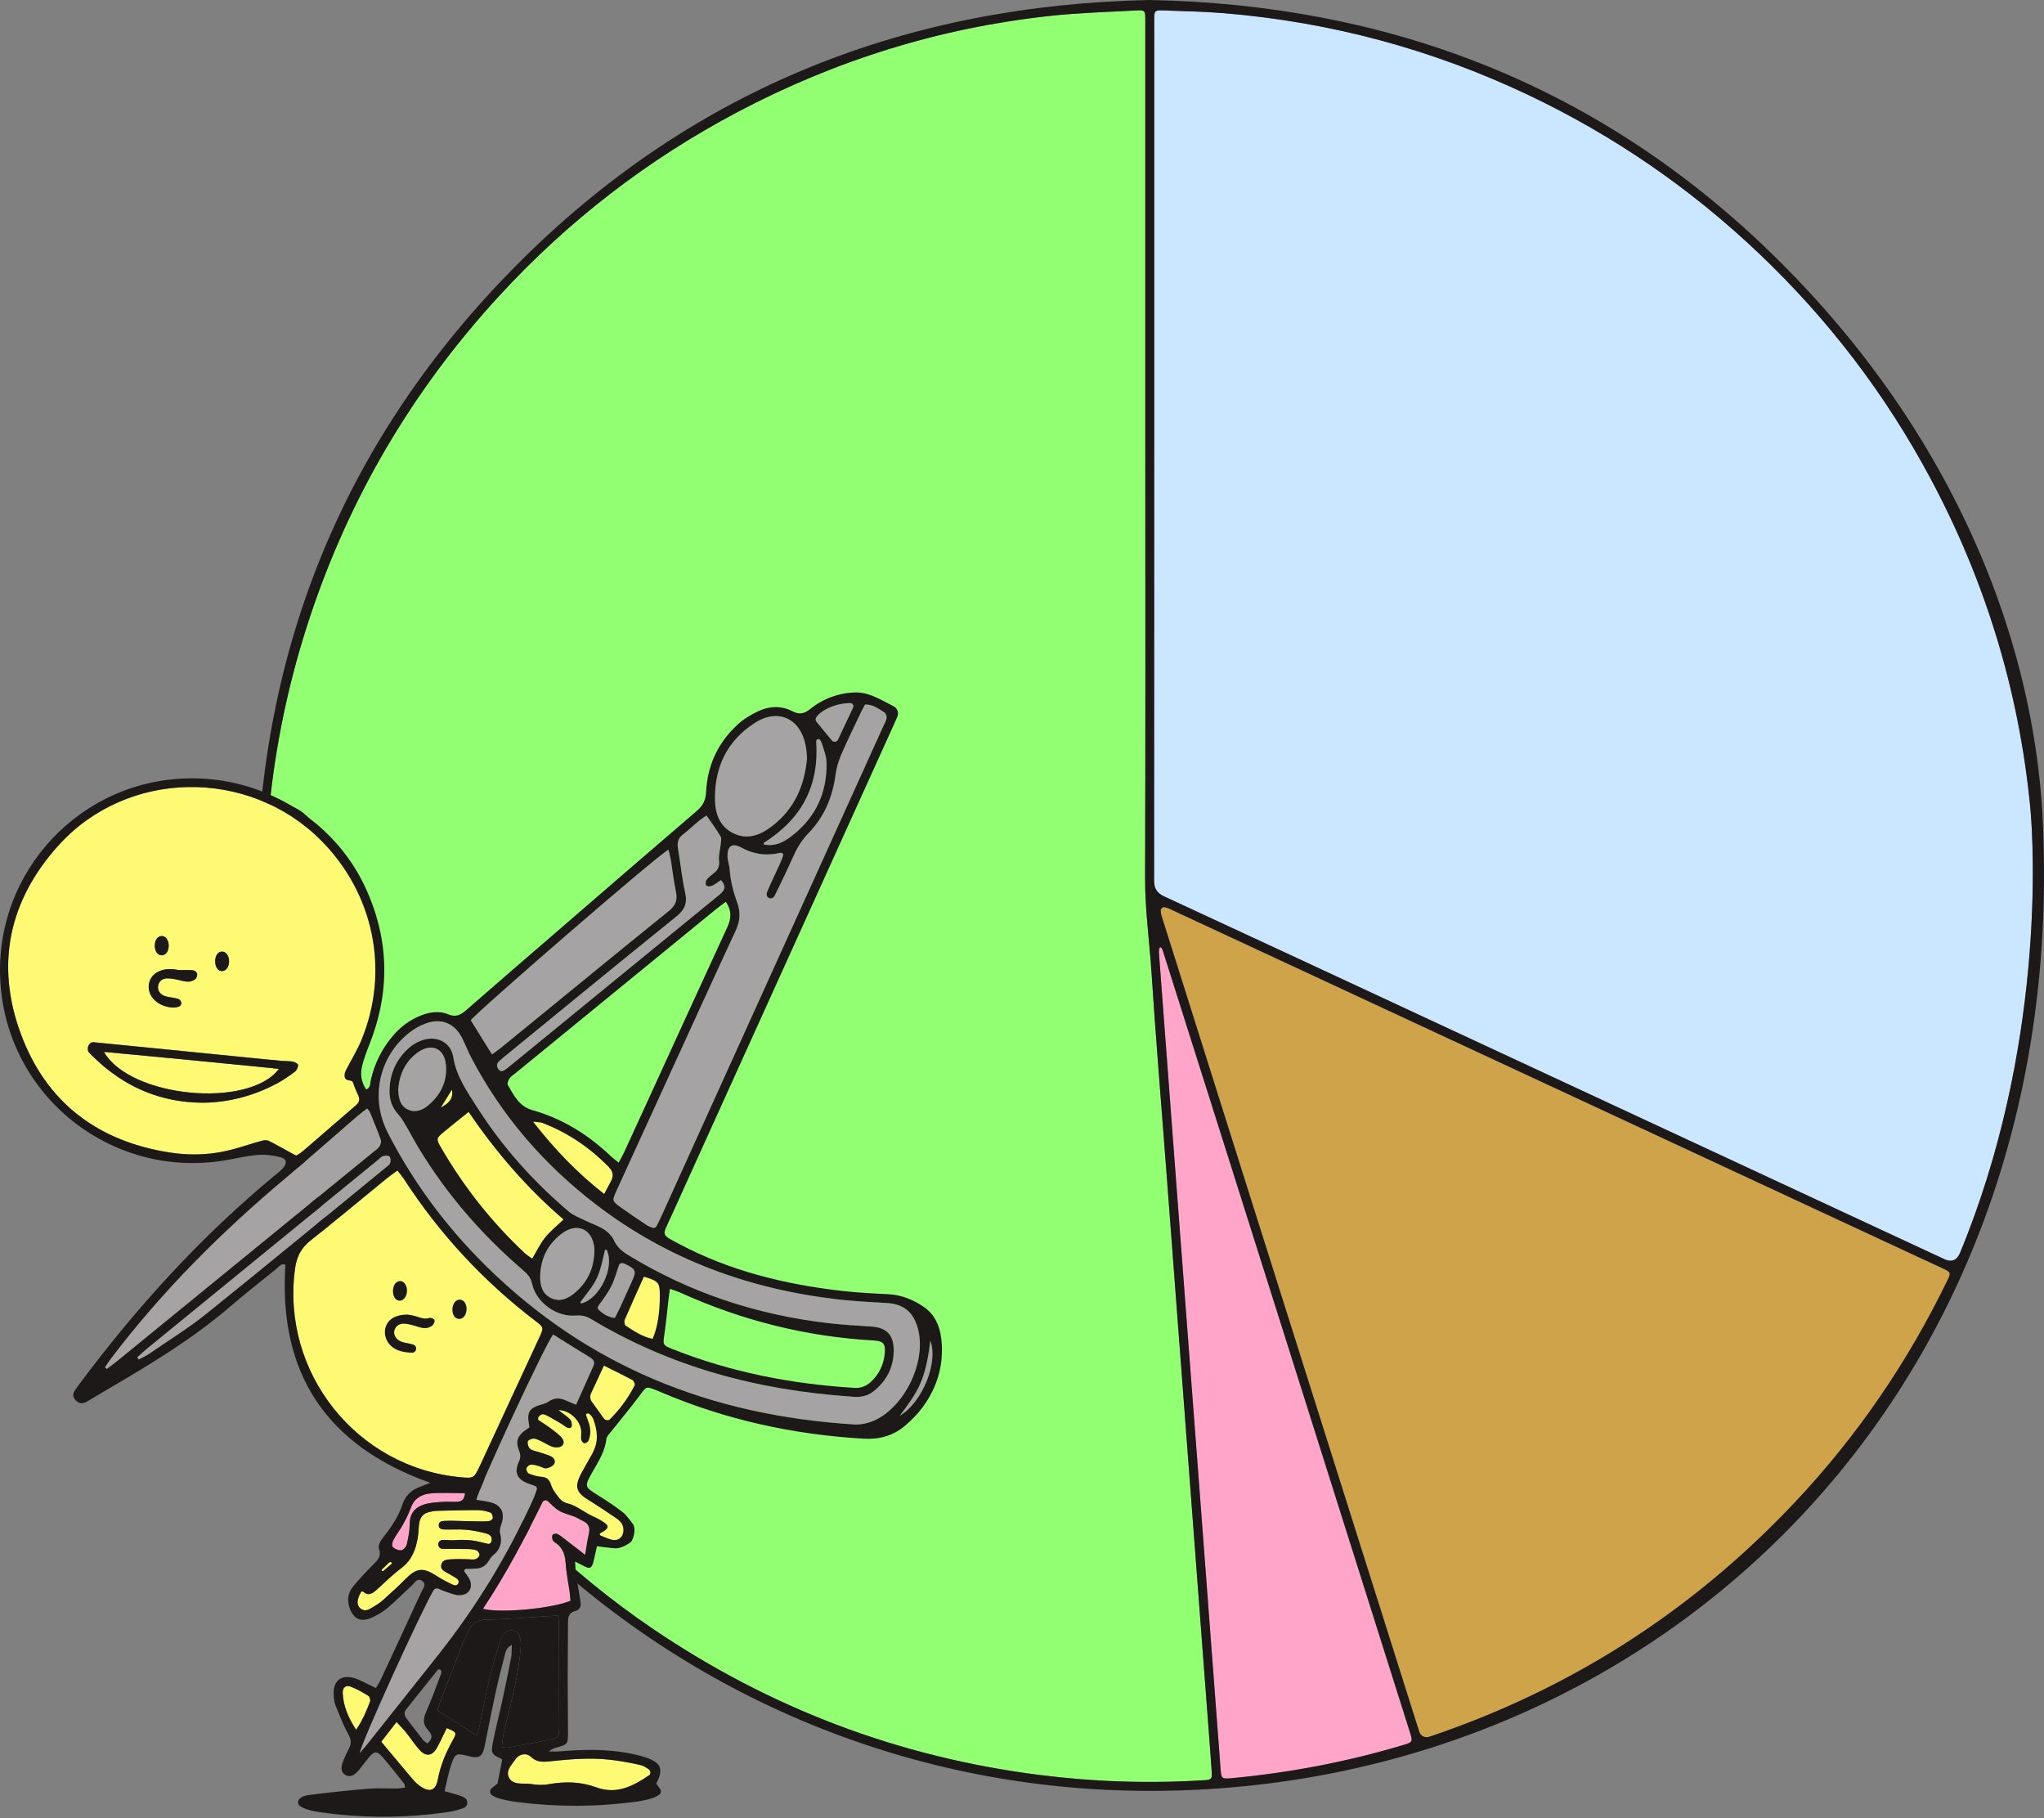
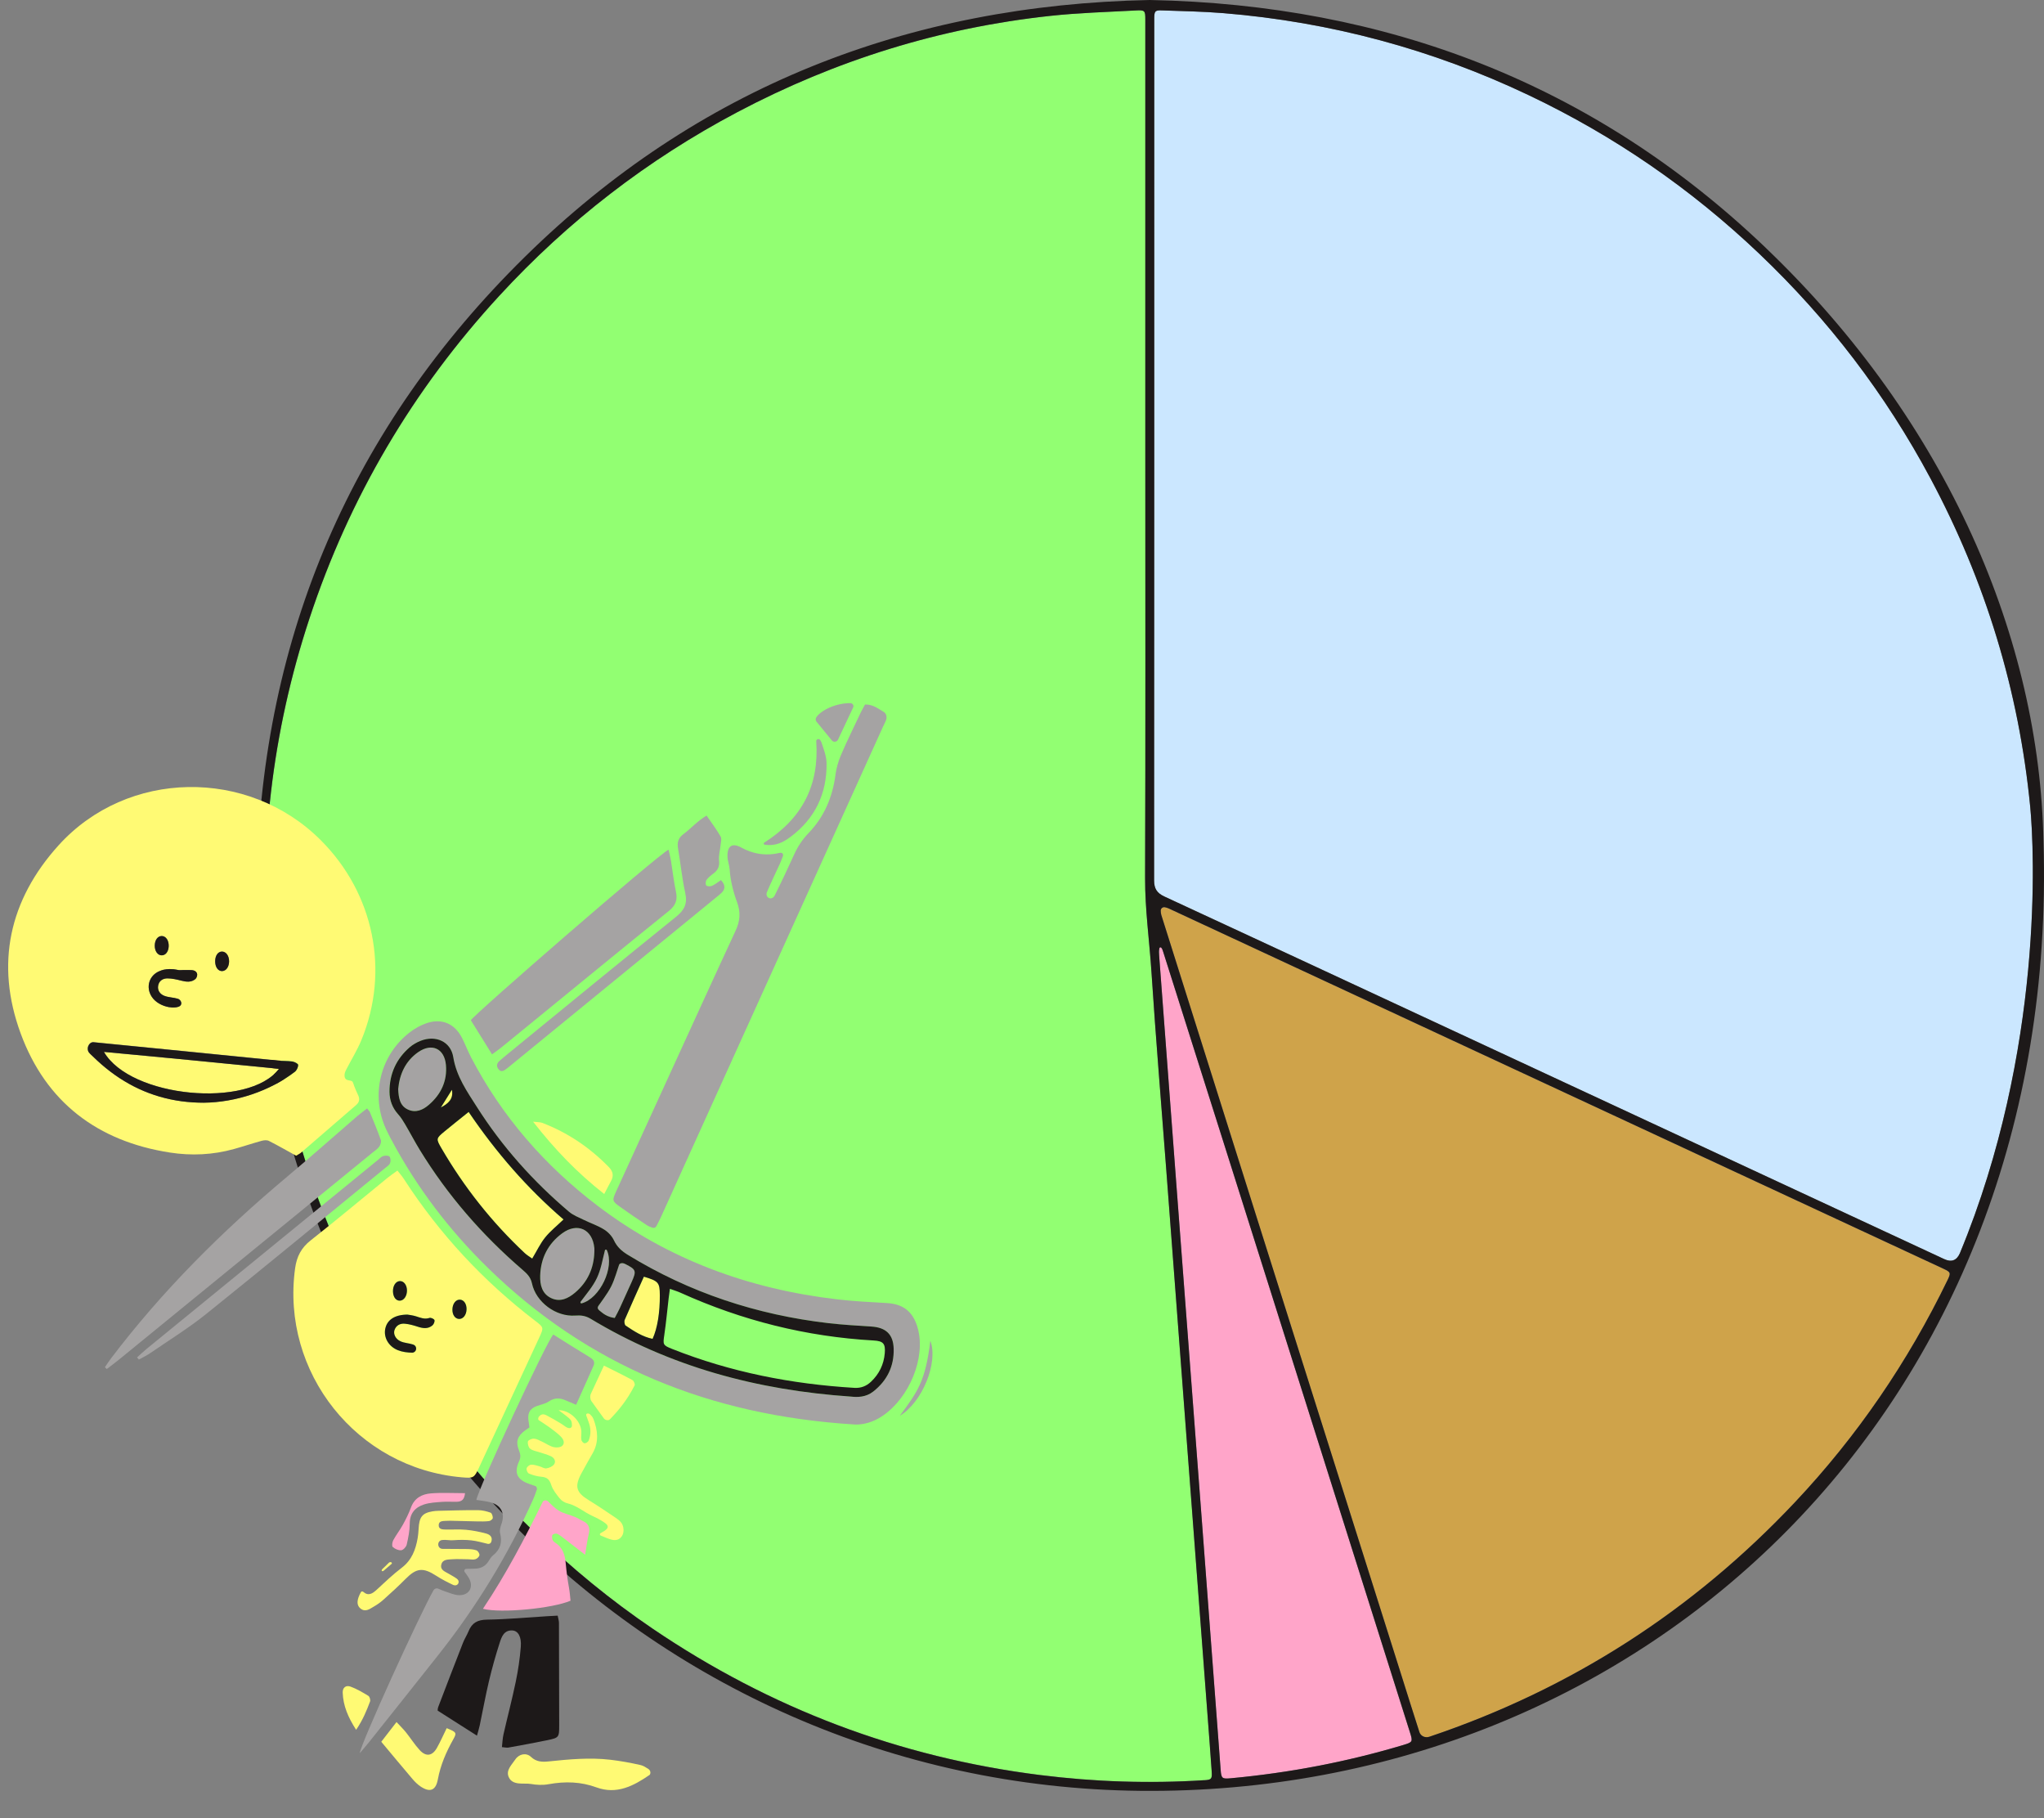
<svg xmlns="http://www.w3.org/2000/svg" width="506" height="450" viewBox="0 0 506 450" fill="none">
  <rect x="0" y="0" width="506" height="450" fill="#808080" stroke="none" />
  <g clip-path="url(#clip0_1816_9887)">
-     <path d="M327.792 361.518C319.5 335.277 311.203 309.03 302.906 282.789C297.916 267.018 292.92 251.252 287.919 235.486C287.828 235.19 287.704 234.78 287.478 234.554C287.425 234.501 287.349 234.463 287.269 234.458C287.22 234.458 287.167 234.463 287.124 234.495C287.032 234.554 287.005 234.673 286.984 234.775C286.908 235.163 286.855 235.459 286.898 235.846C286.946 236.288 286.962 236.734 286.995 237.176C287.274 240.868 287.548 244.556 287.828 248.248C288.108 251.941 288.382 255.628 288.661 259.321C288.941 263.013 289.215 266.7 289.495 270.393C289.775 274.085 290.049 277.773 290.328 281.465C290.608 285.158 290.888 288.845 291.162 292.538C291.441 296.209 291.716 299.88 291.995 303.551C293.84 327.913 295.695 352.27 297.539 376.627C299.088 397.098 300.626 417.569 302.174 438.045C302.336 440.155 302.546 440.311 304.653 440.112C319.194 438.766 333.47 436.048 347.462 431.855C349.677 431.193 349.763 431.063 349.059 428.84C341.972 406.4 334.879 383.964 327.786 361.523L327.792 361.518Z" fill="#FFA5C9" />
+     <path d="M327.792 361.518C319.5 335.277 311.203 309.03 302.906 282.789C297.916 267.018 292.92 251.252 287.919 235.486C287.828 235.19 287.704 234.78 287.478 234.554C287.425 234.501 287.349 234.463 287.269 234.458C287.22 234.458 287.167 234.463 287.124 234.495C287.032 234.554 287.005 234.673 286.984 234.775C286.946 236.288 286.962 236.734 286.995 237.176C287.274 240.868 287.548 244.556 287.828 248.248C288.108 251.941 288.382 255.628 288.661 259.321C288.941 263.013 289.215 266.7 289.495 270.393C289.775 274.085 290.049 277.773 290.328 281.465C290.608 285.158 290.888 288.845 291.162 292.538C291.441 296.209 291.716 299.88 291.995 303.551C293.84 327.913 295.695 352.27 297.539 376.627C299.088 397.098 300.626 417.569 302.174 438.045C302.336 440.155 302.546 440.311 304.653 440.112C319.194 438.766 333.47 436.048 347.462 431.855C349.677 431.193 349.763 431.063 349.059 428.84C341.972 406.4 334.879 383.964 327.786 361.523L327.792 361.518Z" fill="#FFA5C9" />
    <path d="M481.119 314.015C465.643 306.818 450.167 299.621 434.692 292.43C386.237 269.898 337.777 247.36 289.312 224.839C289.016 224.704 288.704 224.618 288.376 224.548C287.833 224.429 287.317 224.844 287.339 225.404C287.349 225.775 287.382 226.141 287.489 226.486C295.297 251.284 303.126 276.077 310.961 300.865C322.958 338.819 334.954 376.773 346.951 414.727C348.424 419.388 349.876 424.05 351.382 428.7C351.382 428.706 351.382 428.711 351.387 428.717C351.71 429.685 352.807 430.165 353.775 429.852C353.839 429.831 353.898 429.809 353.963 429.793C388.953 417.994 419.092 398.616 444.408 371.729C459.793 355.387 472.306 337.059 482.092 316.862C482.969 315.048 482.915 314.865 481.108 314.026L481.119 314.015Z" fill="#CFA34A" />
    <path d="M299.346 429.841C297.222 401.776 295.093 373.704 292.969 345.639C291.544 326.777 290.119 307.916 288.688 289.055C287.468 272.923 286.118 256.796 285.064 240.648C284.553 232.848 283.451 225.102 283.478 217.249C283.596 182.062 283.532 146.869 283.532 111.682C283.532 76.042 283.532 40.408 283.532 4.769C283.532 2.664 283.419 2.46 281.338 2.573C274.234 2.96 267.104 3.16 260.033 3.919C232.69 6.868 206.857 14.899 182.547 27.748C160.279 39.515 140.62 54.7 123.563 73.249C102.2 96.481 86.509 123.082 76.615 153.059C67.29 181.303 63.967 210.294 66.398 239.943C68.672 267.701 75.986 294.072 88.353 319.015C99.565 341.629 114.261 361.712 132.404 379.27C141.475 388.05 151.186 396.032 161.629 403.111C190.666 422.79 222.58 434.891 257.387 439.283C270.927 440.995 284.516 441.436 298.142 440.569C299.916 440.456 300.104 440.252 299.981 438.411C299.787 435.547 299.572 432.689 299.357 429.825L299.346 429.841Z" fill="#92FF72" />
    <path d="M477.887 118.373C466.762 97.568 452.614 79.057 435.525 62.801C418.598 46.701 399.6 33.621 378.515 23.587C354.554 12.187 329.33 5.426 302.89 3.251C297.808 2.831 292.694 2.756 287.597 2.568C285.962 2.508 285.768 2.772 285.742 4.435C285.742 4.661 285.742 4.882 285.742 5.108C285.742 76.032 285.747 146.955 285.704 217.879C285.704 219.935 286.424 221.027 288.269 221.883C311.036 232.412 333.777 243.005 356.522 253.583C398.116 272.923 439.709 292.269 481.302 311.609C483.094 312.442 484.39 311.953 485.189 310.145C506.01 259.859 503.623 210.246 502.596 199.669C499.799 170.925 491.502 143.822 477.893 118.367L477.887 118.373Z" fill="#CBE7FF" />
    <path d="M437.101 61.315C394.583 20.659 343.192 1.141 284.618 0C224.817 1.211 172.642 21.531 129.855 63.651C87.116 105.723 64.865 157.252 63.537 217.292C60.8 341.01 159.892 441.985 282.332 443.212C406.536 444.456 510.178 348.863 505.87 208.168C504.908 158.636 482.56 104.803 437.095 61.321L437.101 61.315ZM298.131 440.58C284.505 441.447 270.916 441 257.377 439.294C222.575 434.896 190.661 422.801 161.618 403.121C151.176 396.043 141.464 388.06 132.393 379.281C114.25 361.722 99.559 341.639 88.342 319.026C75.975 294.083 68.662 267.712 66.387 239.953C63.962 210.31 67.28 181.319 76.604 153.07C86.498 123.099 102.189 96.497 123.553 73.26C140.609 54.711 160.269 39.526 182.536 27.759C206.852 14.91 232.679 6.874 260.022 3.929C267.088 3.165 274.218 2.971 281.327 2.584C283.408 2.471 283.521 2.675 283.521 4.78C283.521 40.419 283.521 76.053 283.521 111.693C283.521 146.88 283.591 182.072 283.467 217.26C283.44 225.118 284.548 232.859 285.053 240.658C286.107 256.801 287.452 272.928 288.678 289.066C290.108 307.927 291.528 326.788 292.958 345.65C295.082 373.715 297.211 401.786 299.335 429.852C299.55 432.711 299.771 435.574 299.959 438.438C300.083 440.279 299.895 440.483 298.12 440.596L298.131 440.58ZM347.467 431.844C333.476 436.037 319.199 438.755 304.659 440.101C302.551 440.295 302.336 440.144 302.18 438.034C300.631 417.563 299.093 397.093 297.545 376.617C295.7 352.254 293.845 327.897 292.001 303.54C291.721 299.869 291.447 296.198 291.167 292.527C290.888 288.834 290.608 285.147 290.334 281.455C290.054 277.762 289.78 274.075 289.5 270.382C289.221 266.69 288.946 263.002 288.667 259.31C288.387 255.617 288.113 251.93 287.833 248.237C287.554 244.545 287.279 240.858 287 237.165C286.968 236.724 286.951 236.277 286.903 235.836C286.86 235.453 286.914 235.152 286.989 234.764C287.011 234.657 287.038 234.544 287.129 234.484C287.172 234.458 287.22 234.447 287.274 234.447C287.349 234.452 287.425 234.49 287.484 234.544C287.71 234.77 287.828 235.179 287.925 235.475C292.926 251.241 297.921 267.007 302.911 282.779C311.208 309.02 319.505 335.261 327.797 361.507C334.89 383.948 341.982 406.383 349.07 428.824C349.774 431.047 349.688 431.171 347.473 431.839L347.467 431.844ZM482.098 316.852C472.311 337.048 459.798 355.376 444.414 371.718C419.098 398.611 388.958 417.989 353.968 429.782C353.904 429.804 353.845 429.825 353.78 429.841C352.812 430.154 351.715 429.675 351.393 428.706C351.393 428.7 351.393 428.695 351.387 428.69C349.882 424.044 348.43 419.377 346.956 414.716C334.96 376.762 322.958 338.808 310.966 300.854C303.132 276.066 295.302 251.273 287.495 226.475C287.387 226.13 287.355 225.77 287.344 225.393C287.328 224.833 287.839 224.419 288.382 224.537C288.704 224.607 289.022 224.693 289.317 224.828C337.783 247.349 386.237 269.882 434.697 292.419C450.173 299.616 465.649 306.813 481.124 314.004C482.926 314.844 482.985 315.027 482.108 316.841L482.098 316.852ZM485.184 310.15C484.388 311.966 483.092 312.454 481.296 311.614C439.703 292.269 398.11 272.928 356.517 253.588C333.771 243.011 311.031 232.417 288.264 221.889C286.419 221.038 285.699 219.946 285.699 217.884C285.742 146.961 285.736 76.037 285.736 5.114C285.736 4.888 285.736 4.667 285.736 4.441C285.763 2.778 285.951 2.514 287.591 2.573C292.689 2.761 297.803 2.837 302.884 3.257C329.319 5.426 354.544 12.192 378.51 23.593C399.594 33.621 418.598 46.706 435.52 62.806C452.614 79.062 466.762 97.574 477.882 118.378C491.492 143.833 499.789 170.935 502.585 199.679C503.612 210.257 505.999 259.864 485.179 310.156L485.184 310.15Z" fill="#1D1919" />
    <path d="M230.307 331.821C229.087 341.952 227.119 344.465 222.747 350.397C228.366 347.022 232.324 337.177 230.307 331.821Z" fill="#A5A3A3" />
    <path d="M156.585 341.569C154.359 340.358 152.074 339.26 149.509 337.974C148.82 339.459 148.127 340.945 147.439 342.431C147.11 343.136 146.782 343.846 146.454 344.551C146.299 344.885 146.148 345.165 146.126 345.531C146.121 345.655 146.121 345.779 146.126 345.902C146.153 346.209 146.234 346.516 146.411 346.764C146.616 347.049 146.82 347.334 147.024 347.62L148.261 349.337C148.665 349.902 149.068 350.467 149.476 351.027C149.659 351.285 149.955 351.436 150.267 351.474C150.649 351.517 150.848 351.414 151.095 351.151C151.638 350.569 152.192 349.999 152.714 349.391C153.746 348.19 154.703 346.92 155.558 345.579C156.117 344.702 156.634 343.798 157.101 342.872C157.247 342.581 156.913 341.747 156.585 341.569Z" fill="#FFFA74" />
    <path d="M144.207 376.385C143.556 376.1 142.97 375.68 142.314 375.416C140.997 374.889 139.555 374.603 138.356 373.888C137.367 373.301 136.55 372.418 135.646 371.557C135.34 371.266 134.861 371.228 134.533 371.498C134.452 371.562 134.383 371.638 134.339 371.724C129.919 380.708 125.295 389.584 119.547 398.164C124.107 399.316 136.792 398.062 141.233 396.161C141.126 395.133 141.05 393.976 140.846 392.878C140.491 390.929 140.233 388.965 140.056 386.995C139.867 384.885 139.373 383.022 137.448 381.806C137.157 381.623 136.851 381.327 136.759 381.02C136.646 380.648 136.593 380.072 136.797 379.836C137.012 379.588 137.663 379.459 137.958 379.604C138.663 379.954 139.281 380.481 139.916 380.966C141.427 382.118 142.922 383.291 144.847 384.782C145.202 382.688 145.384 381.122 145.755 379.604C146.132 378.038 145.659 377.026 144.207 376.391V376.385Z" fill="#FFA5C9" />
    <path d="M169.636 221.017C170.227 223.66 169.415 225.237 167.361 226.895C153.483 238.08 139.706 249.395 125.897 260.672C125.144 261.291 124.386 261.91 123.66 262.556C122.967 263.175 122.811 263.907 123.44 264.66C124.069 265.419 124.703 265.016 125.295 264.58C125.795 264.208 126.268 263.81 126.747 263.417C143.572 249.664 160.392 235.911 177.218 222.158C177.696 221.765 178.196 221.388 178.637 220.952C179.638 219.956 179.53 218.966 178.476 217.819C177.691 218.336 177.013 218.896 176.234 219.24C175.841 219.418 175.088 219.391 174.841 219.133C174.615 218.896 174.669 218.088 174.911 217.76C175.373 217.13 176.024 216.619 176.659 216.145C177.75 215.327 178.17 214.374 178.003 212.937C177.863 211.758 178.25 210.52 178.363 209.309C178.433 208.55 178.718 207.614 178.395 207.043C177.406 205.294 176.175 203.684 174.916 201.843C172.722 203.13 171.082 205.019 169.12 206.489C167.899 207.398 167.598 208.518 167.851 209.982C168.48 213.653 168.835 217.383 169.641 221.011L169.636 221.017Z" fill="#A5A3A3" />
    <path d="M206.82 191.815C206.083 197.316 204.013 202.182 200.168 206.171C198.657 207.743 197.512 209.455 196.624 211.414C195.049 214.891 193.419 218.347 191.709 221.76C191.618 221.937 191.451 222.077 191.247 222.196C190.656 222.545 189.903 222.206 189.784 221.528C189.741 221.297 189.741 221.087 189.817 220.904C190.795 218.525 191.951 216.221 193.016 213.874C193.226 213.416 193.403 212.948 193.581 212.48C193.688 212.189 193.925 211.78 193.839 211.452C193.823 211.387 193.79 211.322 193.742 211.263C193.511 210.972 193.118 211.053 192.806 211.123C191.752 211.36 190.677 211.473 189.596 211.452C188.548 211.43 187.51 211.274 186.499 210.989C185.456 210.698 184.456 210.273 183.504 209.756C181.224 208.513 180.025 209.374 180.089 211.979C180.116 213.061 180.562 214.143 180.632 215.193C180.821 217.959 181.498 220.656 182.455 223.256C183.423 225.872 183.176 228.02 182.095 230.35C176.449 242.51 170.899 254.718 165.313 266.91C161.059 276.196 156.806 285.475 152.568 294.772C151.493 297.129 151.514 297.253 153.558 298.722C155.719 300.278 157.93 301.764 160.15 303.233C160.543 303.492 160.995 303.653 161.511 303.841C161.887 303.981 162.312 303.82 162.495 303.459C162.936 302.598 163.328 301.85 163.678 301.08C182.004 260.639 200.318 220.193 218.639 179.747C218.897 179.182 219.435 178.251 219.467 177.669C219.505 177.061 219.23 176.474 218.832 176.237C217.429 175.403 216.079 174.289 214.143 174.364C213.756 175.08 213.358 175.758 213.02 176.469C211.396 179.908 209.702 183.316 208.207 186.815C207.524 188.413 207.04 190.093 206.809 191.81L206.82 191.815Z" fill="#A5A3A3" />
    <path d="M189.188 208.534C188.967 208.674 189.037 209.013 189.295 209.051C192.064 209.476 194.011 208.383 195.753 207.075C201.776 202.559 204.712 196.407 204.62 188.914C204.599 187.197 203.932 185.458 203.373 183.789C203.297 183.558 203.174 183.348 203.029 183.144C202.711 182.702 202.028 182.944 202.066 183.483C202.814 194.313 198.63 202.543 189.193 208.539L189.188 208.534Z" fill="#A5A3A3" />
-     <path d="M181.735 206.311C185.235 207.915 188.359 206.575 191.134 204.449C196.608 200.25 199.178 194.496 199.786 187.568C199.689 186.659 199.641 185.593 199.447 184.554C198.178 177.858 192.672 175.236 186.951 178.864C180.025 183.257 176.863 189.878 177.003 197.984C177.062 201.477 178.239 204.712 181.74 206.311H181.735Z" fill="#A5A3A3" />
    <path d="M138.05 399.854C137.12 399.902 136.265 399.945 135.404 399.999C130.446 400.306 125.494 400.769 120.536 400.844C118.229 400.877 116.842 401.63 116.003 403.692C115.6 404.677 115.003 405.581 114.616 406.566C112.545 411.858 110.507 417.165 108.48 422.472C108.335 422.86 108.351 423.307 108.346 423.361C111.621 425.444 114.648 427.376 118.073 429.556C118.315 428.668 118.579 427.855 118.756 427.026C119.525 423.377 120.181 419.7 121.042 416.072C121.8 412.88 122.687 409.71 123.693 406.593C124.166 405.118 124.752 403.407 126.838 403.52C128.252 403.6 129.129 405.065 128.925 407.584C128.693 410.496 128.263 413.408 127.666 416.266C126.763 420.61 125.628 424.911 124.639 429.239C124.413 430.224 124.386 431.252 124.252 432.393C125.005 432.452 125.446 432.581 125.854 432.506C129.075 431.919 132.302 431.343 135.506 430.676C138.389 430.073 138.432 429.981 138.432 426.945C138.432 418.511 138.405 410.076 138.372 401.636C138.372 401.124 138.195 400.618 138.055 399.854H138.05Z" fill="#1D1919" />
    <path d="M205.916 183.235C206.341 183.757 207.169 183.655 207.459 183.047C208.728 180.344 209.928 177.793 211.197 175.096C211.433 174.596 211.068 174.025 210.514 174.02C207.072 173.982 203.303 175.683 202.077 177.529C201.856 177.863 201.883 178.304 202.136 178.617C203.378 180.134 204.588 181.609 205.922 183.235H205.916Z" fill="#A5A3A3" />
    <path d="M134.216 277.891C133.732 277.708 133.162 277.746 131.968 277.606C137.329 284.458 142.825 290.207 149.579 295.504C150.278 294.169 150.74 293.248 151.24 292.344C151.988 290.998 151.762 289.9 150.665 288.781C145.949 283.974 140.507 280.292 134.221 277.891H134.216Z" fill="#FFFA74" />
    <path d="M146.358 350.349C146.137 350.101 146.008 349.902 145.675 349.832C145.54 349.805 145.395 349.805 145.277 349.87C144.927 350.058 145.207 350.516 145.298 350.779C145.433 351.151 145.562 351.522 145.702 351.894C146.282 353.449 146.342 355.026 145.712 356.56C145.583 356.878 145.024 357.228 144.696 357.196C144.395 357.163 143.965 356.673 143.911 356.329C143.798 355.64 143.949 354.919 143.911 354.213C143.75 351.592 141.023 348.976 138.286 349.008C138.996 349.536 139.566 349.923 140.099 350.365C140.572 350.758 141.163 351.135 141.405 351.657C141.567 352.007 141.583 352.426 141.588 352.852C141.588 353.223 141.26 353.498 140.894 353.449C140.125 353.341 139.873 352.927 138.959 352.373C137.749 351.641 136.533 350.914 135.275 350.273C134.963 350.117 134.608 349.988 134.259 350.047C134.071 350.08 133.899 350.16 133.748 350.279C133.576 350.413 133.361 350.618 133.296 350.828C133.259 350.946 133.226 351.081 133.237 351.205C133.237 351.215 133.237 351.221 133.237 351.231C133.269 351.49 133.517 351.565 133.716 351.694C133.963 351.856 134.216 352.023 134.463 352.184C134.947 352.507 135.436 352.83 135.91 353.169C135.98 353.218 136.049 353.272 136.119 353.32C137.044 353.998 137.98 354.687 138.792 355.495C139.432 356.13 139.959 357.104 139.168 357.831C138.717 358.245 137.679 358.321 137.017 358.143C136.012 357.868 135.114 357.222 134.151 356.776C133.511 356.48 132.85 356.092 132.183 356.054C131.672 356.027 130.764 356.404 130.694 356.743C130.575 357.298 130.812 358.186 131.231 358.536C131.801 359.01 132.678 359.117 133.425 359.376C134.426 359.72 135.469 359.962 136.415 360.42C137.189 360.791 137.706 361.636 137.173 362.395C136.797 362.934 135.947 363.3 135.259 363.407C134.716 363.493 134.103 363.036 133.511 362.88C132.834 362.702 132.129 362.449 131.457 362.498C131.049 362.53 130.457 363.02 130.366 363.407C130.274 363.784 130.602 364.554 130.936 364.688C131.898 365.087 132.947 365.388 133.979 365.474C135.404 365.593 136.017 366.109 136.496 367.595C136.872 368.758 137.711 369.775 138.518 370.798C139.023 371.433 139.728 371.874 140.513 372.063C142.819 372.612 144.626 374.286 146.761 375.233C147.81 375.696 148.837 376.256 149.767 376.918C150.751 377.623 150.649 378.215 149.589 378.91C149.353 379.066 149.105 379.195 148.659 379.448C148.428 379.577 148.449 379.922 148.697 380.024C149.708 380.438 150.428 380.767 151.176 380.987C152.267 381.316 153.305 381.208 153.988 380.126C154.596 379.152 154.45 377.537 153.644 376.66C153.289 376.272 152.859 375.938 152.418 375.642C150.202 374.167 148.014 372.655 145.745 371.272C142.653 369.388 142.185 367.934 143.89 364.715C144.804 362.993 145.788 361.308 146.745 359.607C148.299 356.835 147.982 354.009 146.917 351.21C146.799 350.892 146.61 350.607 146.385 350.354L146.358 350.349Z" fill="#FFFA74" />
    <path d="M118.595 363.187C123.569 352.486 128.527 341.774 133.479 331.062C134.635 328.559 134.635 328.527 132.511 326.901C119.633 317.051 108.76 305.349 99.947 291.73C99.527 291.084 99.011 290.503 98.387 289.701C97.446 290.39 96.65 290.923 95.914 291.52C89.59 296.677 83.336 301.925 76.921 306.969C74.571 308.815 73.453 310.995 73.055 313.891C69.495 339.685 88.359 363.375 114.32 365.62C117.208 365.867 117.38 365.803 118.6 363.181L118.595 363.187ZM98.952 317.051C99.92 316.992 100.694 317.95 100.742 319.269C100.796 320.657 100.038 321.825 99.038 321.895C98.054 321.965 97.328 321.056 97.274 319.683C97.215 318.24 97.936 317.115 98.946 317.051H98.952ZM107.034 328.037C105.974 328.914 104.759 328.78 103.506 328.376C102.42 328.026 101.302 327.693 100.178 327.601C99.065 327.51 98.07 327.994 97.661 329.167C97.323 330.147 97.898 331.396 99.167 331.966C100.108 332.392 101.226 332.413 102.221 332.742C102.313 332.774 102.399 332.812 102.485 332.855C103.146 333.199 103.211 334.152 102.603 334.583C102.436 334.701 102.264 334.782 102.097 334.776C100.882 334.76 99.597 334.599 98.484 334.152C96.15 333.21 94.935 330.965 95.371 328.855C95.822 326.67 97.667 325.373 100.855 325.346C101.253 325.421 102.14 325.513 102.979 325.771C104.082 326.115 105.109 326.584 106.329 326.164C106.663 326.051 107.469 326.422 107.555 326.718C107.658 327.09 107.373 327.757 107.034 328.037ZM111.997 324.032C112.04 322.606 112.873 321.562 113.917 321.648C114.863 321.723 115.535 322.735 115.498 324.038C115.46 325.459 114.621 326.503 113.578 326.417C112.61 326.336 111.959 325.351 111.997 324.032Z" fill="#FFFA74" />
    <path d="M99.307 383.673C99.823 383.62 100.549 382.855 100.678 382.29C101.076 380.578 101.425 378.807 101.436 377.058C101.452 374.507 102.791 373.042 104.969 372.337C106.372 371.88 107.916 371.815 109.405 371.697C110.637 371.6 111.884 371.707 113.126 371.67C114.202 371.637 114.971 371.207 115.116 369.544C112.121 369.544 109.378 369.377 106.668 369.597C104.485 369.775 102.608 370.717 101.748 373.064C101.205 374.544 100.49 375.971 99.731 377.354C99.011 378.673 98.064 379.873 97.349 381.192C97.097 381.66 96.968 382.624 97.231 382.861C97.763 383.34 98.629 383.738 99.301 383.668L99.307 383.673Z" fill="#FFA5C9" />
    <path d="M94.752 388.846C94.951 388.803 95.112 388.615 95.263 388.486C95.435 388.335 95.607 388.19 95.785 388.039C96.129 387.743 96.478 387.441 96.822 387.145C96.882 387.097 96.962 387.054 96.994 386.984C97.027 386.908 97.021 386.817 96.973 386.747C96.908 386.65 96.79 386.602 96.661 386.602C96.559 386.602 96.457 386.639 96.365 386.682C96.279 386.725 96.215 386.806 96.145 386.876C95.984 387.038 95.817 387.194 95.656 387.355C95.494 387.517 95.328 387.673 95.166 387.834C95.085 387.915 95.005 387.996 94.919 388.071C94.876 388.114 94.833 388.152 94.79 388.195C94.774 388.211 94.704 388.303 94.682 388.303C94.585 388.394 94.516 388.469 94.494 388.599C94.494 388.609 94.494 388.615 94.494 388.625C94.489 388.69 94.505 388.76 94.553 388.809C94.607 388.862 94.688 388.873 94.757 388.857L94.752 388.846Z" fill="#FFFA74" />
    <path d="M96.559 287.876C96.763 287.413 96.72 286.584 96.419 286.24C96.166 285.944 95.344 285.965 94.849 286.111C94.376 286.251 93.994 286.719 93.58 287.053C74.464 302.657 55.353 318.262 36.242 333.878C35.441 334.534 34.694 335.261 33.925 335.955C34.075 336.128 34.231 336.3 34.382 336.472C35.301 335.961 36.264 335.519 37.124 334.927C41.803 331.708 46.658 328.715 51.078 325.168C65.887 313.272 80.535 301.177 95.242 289.157C95.72 288.764 96.328 288.398 96.559 287.876Z" fill="#A5A3A3" />
    <path d="M131.452 434.815C130.307 433.717 128.505 434.04 127.559 435.456C126.704 436.742 125.225 438.066 125.903 439.73C126.827 442.017 129.704 441.221 131.377 441.506C132.823 441.754 134.302 441.84 135.748 441.581C139.969 440.817 143.82 440.957 147.68 442.367C152.649 444.181 156.822 442.017 160.79 439.283C160.844 439.245 160.882 439.197 160.914 439.121C161.145 438.653 160.941 438.083 160.5 437.797C159.881 437.399 159.263 436.984 158.586 436.834C156.091 436.269 153.552 435.8 151.009 435.51C145.96 434.934 140.921 435.402 135.894 435.924C134.286 436.091 132.791 436.091 131.447 434.81L131.452 434.815Z" fill="#FFFA74" />
    <path d="M112.244 392.27C112.33 392.313 112.427 392.334 112.529 392.351C113.352 392.474 113.868 391.532 113.309 390.913C113.245 390.838 113.175 390.773 113.099 390.72C112.47 390.241 111.744 389.891 111.061 389.476C110.174 388.938 108.916 388.572 109.249 387.21C109.572 385.902 110.868 385.977 111.889 385.902C113.207 385.81 114.54 385.891 115.869 385.902C116.487 385.902 117.143 386.058 117.708 385.886C118.122 385.762 118.654 385.251 118.692 384.869C118.735 384.492 118.31 383.819 117.939 383.69C117.213 383.426 116.385 383.383 115.594 383.367C113.648 383.324 111.696 383.367 109.749 383.329C109.69 383.329 109.631 383.329 109.572 383.329C108.19 383.308 108.104 381.289 109.475 381.133C110.368 381.031 111.33 381.262 112.217 381.192C113.712 381.079 115.245 381.057 116.729 381.23C118.073 381.386 119.396 381.763 120.746 382.086C121.122 382.177 121.504 381.951 121.622 381.58C121.961 380.552 121.493 379.841 120.337 379.529C118.724 379.098 117.068 378.764 115.406 378.608C113.739 378.452 112.04 378.576 110.357 378.544C109.561 378.528 108.556 378.522 108.604 377.424C108.647 376.407 109.572 376.444 110.33 376.401C110.701 376.38 111.072 376.364 111.449 376.369C113.685 376.418 115.922 376.493 118.159 376.531C119.133 376.547 120.111 376.568 121.074 376.45C121.429 376.407 121.983 375.965 121.993 375.685C122.015 375.239 121.762 374.48 121.439 374.367C120.466 374.017 119.412 373.758 118.385 373.748C115.127 373.715 111.863 373.839 108.599 373.904C108.093 373.915 107.588 373.947 107.093 374.033C104.49 374.474 103.775 375.476 103.625 378.393C103.587 379.152 103.522 379.911 103.393 380.665C102.893 383.528 101.942 386.101 99.473 387.985C97.296 389.648 95.295 391.549 93.279 393.416C92.209 394.407 91.192 395.08 89.907 393.949C89.73 393.793 89.45 393.847 89.337 394.052C88.272 395.973 88.251 397.26 89.197 398.056C90.44 399.101 91.526 398.191 92.564 397.599C93.419 397.109 94.22 396.538 94.951 395.882C96.796 394.224 98.635 392.555 100.377 390.79C103.098 388.034 104.711 387.861 108.039 390.014C109.373 390.876 110.798 391.602 112.234 392.275L112.244 392.27Z" fill="#FFFA74" />
    <path d="M110.583 427.694C109.739 429.416 109.029 431.036 108.168 432.57C107.028 434.6 105.469 434.837 103.904 433.136C102.651 431.774 101.651 430.175 100.49 428.727C99.855 427.931 99.113 427.22 98.161 426.187C96.731 428.038 95.526 429.594 94.386 431.069C97.129 434.347 99.602 437.34 102.124 440.3C102.694 440.968 103.34 441.608 104.066 442.103C106.415 443.702 107.878 443.158 108.389 440.392C109.045 436.85 110.438 433.626 112.18 430.52C113.121 428.846 113.051 428.7 110.583 427.704V427.694Z" fill="#FFFA74" />
    <path d="M91.187 419.706C89.767 418.839 88.316 417.973 86.761 417.413C85.616 416.998 84.793 417.671 84.837 418.904C84.949 422.144 86.159 425.013 88.16 428.108C89.837 425.643 90.751 423.377 91.612 421.095C91.752 420.723 91.51 419.9 91.192 419.706H91.187Z" fill="#FFFA74" />
    <path d="M132.017 370.992C132.237 370.496 132.425 369.99 132.608 369.479C132.694 369.242 132.753 368.973 132.866 368.747C132.963 368.548 132.936 368.333 132.845 368.128C132.807 368.047 132.759 367.945 132.694 367.88C132.624 367.816 132.522 367.794 132.436 367.762C132 367.595 131.559 367.434 131.119 367.288C128.032 366.26 127.166 364.543 128.516 361.609C128.995 360.571 128.817 359.828 128.446 358.875C127.629 356.776 128.113 355.414 129.952 354.036C130.301 353.778 130.667 353.541 131.059 353.272C131 352.852 130.968 352.507 130.909 352.168C130.436 349.531 131.156 348.422 133.737 347.706C134.49 347.496 135.275 347.248 135.91 346.818C137.238 345.919 138.55 345.935 139.948 346.538C140.733 346.877 141.524 347.2 142.62 347.663C144.137 344.272 145.556 341.139 146.938 337.99C147.401 336.935 146.745 336.343 145.917 335.848C144.32 334.884 142.739 333.899 141.152 332.914C139.738 332.031 138.335 331.138 136.969 330.282C135.313 331.999 118.262 368.699 117.933 371.212C119.036 371.39 120.165 371.503 121.257 371.767C124.064 372.445 125.101 374.512 124.128 377.198C123.875 377.903 123.628 378.764 123.8 379.443C124.375 381.676 123.891 383.447 122.085 384.906C121.617 385.283 121.273 385.837 120.95 386.359C120.122 387.716 118.896 388.238 117.364 388.227C116.761 388.227 116.159 388.249 115.406 388.281C115.024 388.297 114.809 388.733 115.035 389.045C115.438 389.6 115.729 389.993 115.992 390.413C117.374 392.652 116.24 394.853 113.621 394.789C112.513 394.762 111.4 394.267 110.314 393.906C109.696 393.702 109.099 393.443 108.523 393.19C108.077 392.996 107.555 393.163 107.313 393.589C103.996 399.353 89.246 431.661 89.068 433.889C89.95 432.84 90.638 432.065 91.289 431.252C97.037 424.028 102.797 416.81 108.523 409.57C117.933 397.679 125.806 384.836 132.022 370.997L132.017 370.992Z" fill="#A5A3A3" />
    <path d="M96.908 282.106C103.184 293.873 111.169 304.374 120.676 313.681C145.567 338.049 175.734 350.295 211.369 352.534C212.778 352.669 215.181 352.34 217.44 351.059C224.14 347.28 228.759 337.753 227.511 330.158C227.398 329.458 227.237 328.764 227.011 328.091C225.769 324.398 223.398 322.703 219.488 322.487C215.418 322.256 211.336 322.051 207.287 321.578C185.429 319.037 165.399 311.722 147.793 298.308C134.764 288.382 124.241 276.276 116.632 261.716C115.809 260.144 115.186 258.47 114.384 256.893C112.551 253.286 109.281 251.908 105.474 253.27C104.076 253.771 102.71 254.524 101.533 255.423C94.107 261.081 91.671 271.066 95.591 279.495C96 280.378 96.446 281.25 96.903 282.111L96.908 282.106ZM101.425 259.175C102.216 258.492 103.184 257.953 104.157 257.571C107.835 256.128 111.578 257.754 112.196 261.619C112.97 266.41 115.616 270.14 118.068 273.994C124.3 283.796 131.984 292.376 140.835 299.88C141.873 300.762 143.239 301.279 144.486 301.893C146.159 302.711 147.955 303.303 149.519 304.277C150.52 304.902 151.477 305.903 151.972 306.963C152.735 308.6 153.897 309.633 155.375 310.538C170.679 319.925 187.316 325.41 205.104 327.472C208.626 327.881 212.17 328.08 215.708 328.306C219.289 328.538 221.118 330.217 221.22 333.775C221.349 338.146 219.585 341.704 216.149 344.401C214.332 345.832 212.202 345.816 210.691 345.644C187.3 344.045 165.839 338.221 146.196 326.379C144.986 325.652 143.82 325.48 142.416 325.588C137.62 325.954 132.651 322.261 131.667 317.584C131.339 316.017 130.366 315.134 129.285 314.209C119.326 305.634 110.803 295.832 103.926 284.614C102.673 282.574 101.57 280.442 100.35 278.381C99.812 277.471 99.248 276.556 98.549 275.776C97.102 274.172 96.408 272.293 96.403 270.188C96.387 265.769 98.07 262.06 101.415 259.17L101.425 259.175Z" fill="#A5A3A3" />
    <path d="M71.108 291.203C54.987 304.697 40.173 319.451 27.445 336.235C26.918 336.929 26.456 337.667 25.966 338.383C26.122 338.528 26.278 338.673 26.434 338.819C27.407 338.07 28.402 337.349 29.349 336.574C50.331 319.457 71.307 302.329 92.284 285.206C92.832 284.759 93.472 284.361 93.87 283.796C94.182 283.355 94.44 282.596 94.279 282.138C93.451 279.797 92.488 277.509 91.553 275.21C91.461 274.984 91.246 274.807 90.87 274.333C90.036 274.984 89.203 275.582 88.428 276.244C82.653 281.228 76.953 286.304 71.103 291.197L71.108 291.203Z" fill="#A5A3A3" />
    <path d="M124.074 259.261C126.763 257.087 129.435 254.891 132.119 252.7C143.25 243.614 154.359 234.49 165.549 225.474C167.238 224.117 167.786 222.761 167.334 220.683C166.791 218.175 166.522 215.602 166.108 213.061C165.969 212.211 165.743 211.376 165.501 210.278C162.699 211.699 117.46 250.961 116.557 252.501C118.315 255.327 120.004 258.05 121.805 260.941C122.682 260.295 123.402 259.805 124.08 259.261H124.074Z" fill="#A5A3A3" />
    <path d="M14.507 209.196C2.263 222.729 -1.2 238.575 5.108 255.746C11.367 272.788 24.154 282.472 42.066 285.244C47.368 286.068 52.691 285.825 57.902 284.377C60.209 283.737 62.478 282.973 64.785 282.337C65.344 282.187 66.081 282.117 66.559 282.359C68.812 283.5 71.006 284.76 73.302 286.025C73.722 285.766 74.211 285.545 74.598 285.206C79.104 281.325 83.584 277.423 88.095 273.547C88.972 272.794 89.138 272.013 88.622 270.969C88.272 270.258 87.971 269.521 87.681 268.784C87.552 268.455 87.455 267.992 87.251 267.702C87.073 267.454 86.552 267.427 86.24 267.352C86.052 267.303 85.853 267.255 85.697 267.142C85.562 267.045 85.466 266.916 85.401 266.765C85.347 266.647 85.315 266.523 85.304 266.394C85.229 265.748 85.433 265.242 85.724 264.682C86.982 262.238 88.45 259.88 89.488 257.351C96.516 240.239 92.564 221.076 79.389 207.92C61.424 189.974 31.5 190.416 14.507 209.196ZM40.006 231.659C41.039 231.637 41.802 232.714 41.765 234.151C41.727 235.475 41.033 236.412 40.066 236.433C39.033 236.455 38.27 235.373 38.312 233.946C38.35 232.622 39.049 231.68 40.006 231.659ZM72.394 262.696C72.926 262.771 73.813 263.239 73.813 263.541C73.824 264.117 73.458 264.886 72.996 265.247C66.844 269.989 58.38 272.826 50.433 272.896C48.599 272.896 46.771 272.783 44.953 272.541C43.109 272.293 41.281 271.911 39.495 271.389C37.742 270.877 36.033 270.237 34.376 269.467C32.72 268.697 31.118 267.804 29.585 266.797C28.02 265.769 26.531 264.633 25.117 263.406C24.391 262.776 23.686 262.125 22.998 261.447C22.659 261.118 22.245 260.785 21.971 260.403C21.691 260.026 21.67 259.428 21.804 258.992C21.987 258.411 22.503 257.851 23.149 257.916C38.329 259.401 53.503 260.941 68.678 262.448C69.909 262.572 71.168 262.502 72.388 262.679L72.394 262.696ZM54.907 235.507C55.944 235.464 56.74 236.557 56.713 237.983C56.687 239.291 55.987 240.271 55.041 240.33C53.998 240.395 53.24 239.334 53.267 237.849C53.288 236.487 53.95 235.54 54.907 235.502V235.507ZM48.153 240.255C48.513 240.416 48.793 240.755 48.814 241.159C48.831 241.52 48.658 242.069 48.368 242.306C47.325 243.178 46.088 243.011 44.83 242.688C43.727 242.408 42.587 242.144 41.464 242.139C40.345 242.133 39.361 242.699 39.146 243.942C38.931 245.169 39.651 246.063 40.684 246.461C41.727 246.865 42.926 246.849 44.007 247.177C44.588 247.349 45.077 248.06 44.797 248.657C44.566 249.153 43.846 249.276 43.356 249.325C42.819 249.379 42.276 249.346 41.743 249.244C40.152 248.948 38.479 248.081 37.571 246.698C36.011 244.319 36.898 241.358 39.549 240.314C39.894 240.179 40.189 240.056 40.555 239.986C40.969 239.905 41.388 239.856 41.813 239.84C41.899 239.84 41.991 239.835 42.077 239.835C42.372 239.835 42.673 239.846 42.969 239.873C43.378 239.91 43.776 240.018 44.179 240.077C44.523 240.126 44.916 240.077 45.271 240.077C45.696 240.077 46.126 240.077 46.55 240.077C46.658 240.077 46.771 240.077 46.879 240.077C47.309 240.077 47.755 240.077 48.148 240.255H48.153Z" fill="#FFFA74" />
    <path d="M101.022 274.618C102.942 275.485 104.7 274.705 106.173 273.429C109.169 270.834 110.749 267.535 110.389 263.541C110.018 259.493 106.883 258.061 103.565 260.37C100.361 262.599 98.909 265.845 98.57 269.553C98.683 271.674 98.946 273.682 101.022 274.624V274.618Z" fill="#A5A3A3" />
    <path d="M69.076 264.52C54.605 263.094 40.404 261.689 25.73 260.333C32.274 271.669 61.585 274.446 69.076 264.52Z" fill="#FFFA74" />
    <path d="M148.541 322.633C148.299 322.977 147.82 323.44 148.025 323.903C148.159 324.21 148.595 324.495 148.847 324.705C149.148 324.953 149.466 325.184 149.804 325.383C150.536 325.809 151.342 326.072 152.181 326.18C152.601 325.378 153.025 324.624 153.391 323.839C154.391 321.675 155.365 319.505 156.343 317.331C157.607 314.526 157.499 314.198 154.827 312.852C154.499 312.685 154.122 312.556 153.757 312.648C153.698 312.664 153.638 312.68 153.59 312.702C153.434 312.766 153.31 312.874 153.251 313.046C153.155 313.321 153.069 313.601 152.977 313.875C152.805 314.408 152.633 314.941 152.455 315.474C152.127 316.464 151.767 317.455 151.294 318.386C150.789 319.382 150.176 320.313 149.536 321.223C149.208 321.696 148.869 322.165 148.541 322.633Z" fill="#A5A3A3" />
    <path d="M111.873 269.709C110.965 271.168 110.05 272.621 109.142 274.08C110.905 273.165 112.314 272.024 111.873 269.709Z" fill="#FFFA74" />
    <path d="M133.732 315.7C133.662 317.993 134.167 320.227 136.517 321.298C138.738 322.31 140.695 321.325 142.378 319.904C145.449 317.309 147.003 313.929 147.137 309.913C147.137 309.558 147.164 309.203 147.137 308.853C146.691 304.213 142.948 302.469 139.179 305.236C135.684 307.803 133.872 311.378 133.737 315.7H133.732Z" fill="#A5A3A3" />
    <path d="M143.997 322.563C148.514 321.336 152.197 313.665 150.224 309.402C150.127 309.187 149.805 309.219 149.745 309.445C149.154 311.77 148.761 314.193 147.75 316.319C146.739 318.451 145.121 320.291 143.728 322.175C143.588 322.364 143.771 322.622 143.992 322.563H143.997Z" fill="#A5A3A3" />
    <path d="M109.298 284.221C114.906 293.856 121.762 302.501 129.887 310.129C130.425 310.635 131.081 311.011 131.748 311.49C132.909 309.553 133.743 307.765 134.942 306.274C136.189 304.724 137.786 303.459 139.496 301.812C130.506 294.077 122.816 285.244 116.008 275.2C113.798 276.981 111.873 278.499 109.986 280.06C107.921 281.772 107.905 281.847 109.292 284.227L109.298 284.221Z" fill="#FFFA74" />
    <path d="M154.886 328.069C156.962 329.469 159.075 330.847 161.548 331.353C162.758 328.699 163.371 324.797 163.344 320.458C163.323 317.422 163.022 317.04 159.403 315.963C157.779 319.586 156.177 323.101 154.655 326.648C154.488 327.036 154.606 327.875 154.891 328.069H154.886Z" fill="#FFFA74" />
-     <path d="M233.093 336.154C233.19 335.056 233.211 333.931 233.147 332.785C232.953 329.098 231.888 325.674 228.737 323.483C226.108 321.659 223.145 320.458 219.833 320.297C216.025 320.108 212.202 319.92 208.417 319.484C194.382 317.869 180.81 314.586 168.222 307.916C163.484 305.408 163.952 305.925 165.99 301.414C184.364 260.806 202.765 220.209 221.155 179.607C221.483 178.88 221.801 178.143 222.129 177.416C222.575 176.426 222.156 175.263 221.188 174.779C219.44 173.907 217.746 172.895 215.934 172.19C214.654 171.689 213.213 171.339 211.858 171.371C207.658 171.468 203.824 172.862 200.544 175.484C199.109 176.63 197.899 176.91 196.221 176.044C193.446 174.612 190.494 174.709 187.725 176.006C185.902 176.862 184.095 177.949 182.622 179.3C177.755 183.757 175.115 189.404 174.803 195.981C174.707 198.065 173.997 199.405 172.47 200.713C161.14 210.413 149.864 220.177 138.577 229.931C130.85 236.605 123.106 243.258 115.422 249.981C114.04 251.193 112.857 251.822 110.938 251.031C108.539 250.041 106.039 250.514 103.684 251.532C101.28 252.565 99.237 254.11 97.511 256.069C94.634 259.337 92.741 263.099 91.778 267.352C91.601 268.127 91.789 269.133 90.671 269.65C89.386 267.761 89.144 265.78 89.665 263.751C90.101 262.039 90.708 260.359 91.364 258.718C96.602 245.665 96.419 232.724 90.574 219.919C88.955 216.366 86.874 213.029 84.395 210.014C83.089 208.426 81.669 206.93 80.164 205.531C79.422 204.842 78.717 204.185 77.916 203.577C77.013 202.888 76.141 202.156 75.308 201.386C74.351 200.503 73.125 199.986 72.001 199.33C64.392 194.9 56.224 192.612 47.384 192.633C20.046 192.687 -1.63 215.806 0.096 243.135C1.871 271.27 27.477 291.703 55.369 287.23C58.171 286.778 60.945 286.068 63.763 285.836C65.65 285.68 67.651 285.933 69.49 286.417C70.99 286.816 71.103 287.882 70.07 289.071C69.608 289.604 69.049 290.056 68.5 290.508C49.884 305.833 33.796 323.532 19.428 342.845C19.057 343.34 18.669 343.836 18.379 344.379C17.879 345.305 18.186 346.096 18.933 346.748C19.809 347.512 20.713 347.367 21.632 346.818C23.385 345.768 25.138 344.718 26.897 343.69C37.328 337.597 47.653 331.353 56.875 323.456C60.65 320.221 64.548 317.137 68.425 314.02C69.054 313.514 69.576 312.599 70.657 312.998C68.882 339.944 80.803 357.831 106.528 366.981C105.335 367.444 104.544 367.751 103.754 368.063C101.753 368.865 100.323 370.222 99.635 372.31C98.586 375.481 96.731 378.162 94.655 380.74C94.107 381.418 93.564 382.635 93.811 383.313C94.483 385.164 93.51 386.096 92.408 387.205C90.665 388.965 88.945 390.768 87.38 392.684C86.132 394.213 85.864 396.038 86.552 397.965C87.477 400.565 89.208 401.512 91.736 400.468C93.193 399.865 94.623 399.036 95.833 398.035C97.946 396.285 99.861 394.299 101.898 392.453C102.63 391.791 103.259 390.397 104.485 391.242C105.716 392.092 104.673 393.19 104.264 394.084C100.968 401.27 97.634 408.434 94.3 415.599C93.972 416.298 93.537 416.95 93.069 417.768C92.268 417.386 91.655 417.079 91.031 416.788C89.988 416.304 88.977 415.701 87.891 415.367C84.401 414.296 82.331 416.002 82.61 419.668C82.669 420.459 82.75 421.294 83.046 422.015C84.003 424.389 84.906 426.811 86.148 429.039C86.885 430.369 87.084 431.435 86.38 432.748C85.874 433.685 85.45 434.664 85.035 435.65C84.266 437.464 84.401 438.594 85.428 439.24C86.477 439.907 87.617 439.547 88.832 438.088C89.687 437.065 90.45 435.973 91.3 434.95C92.633 433.351 93.306 433.276 94.709 434.869C96.58 437.001 98.301 439.267 100.07 441.49C100.21 441.662 100.183 441.969 100.269 442.41C99.516 442.491 98.85 442.626 98.177 442.631C95.871 442.658 93.548 442.486 91.257 442.679C86.401 443.083 81.551 443.6 76.722 444.219C75.813 444.332 74.776 444.477 74.055 445.322C73.609 445.845 73.743 446.652 74.329 447.013C74.754 447.271 75.184 447.519 75.641 447.675C76.728 448.046 77.868 448.299 79.002 448.466C89.612 450.011 100.226 450.005 110.836 448.466C112.148 448.278 113.454 447.938 114.696 447.492C114.874 447.427 115.035 447.325 115.186 447.201C115.815 446.69 115.874 445.758 115.299 445.182C115.084 444.967 114.858 444.784 114.6 444.682C113.239 444.122 111.777 443.799 110.067 443.293C110.588 441.118 110.922 439.111 111.556 437.2C112.675 433.809 112.75 433.836 116.186 434.659C118.697 435.262 119.461 434.734 119.993 432.065C120.869 427.71 121.714 423.35 122.66 419.011C123.338 415.889 124.128 412.789 124.94 409.699C125.166 408.838 125.284 407.804 126.709 407.089C126.645 408.375 126.709 409.328 126.532 410.227C125.8 413.973 125.026 417.714 124.22 421.444C123.504 424.744 122.633 428.006 121.999 431.322C121.499 433.938 121.746 434.202 124.171 435.337C124.289 435.397 124.327 435.628 124.306 435.585C123.902 437.641 123.531 439.525 123.16 441.431C122.735 441.764 122.289 442.109 121.757 442.523C121.133 443.008 121.208 443.971 121.897 444.359C122.45 444.671 122.918 444.919 123.413 445.053C124.945 445.484 126.521 445.807 128.102 446.006C137.835 447.228 147.573 447.228 157.306 445.92C158.709 445.731 160.113 445.446 161.468 445.037C162.027 444.865 162.549 444.563 163.108 444.235C163.624 443.928 163.764 443.245 163.42 442.76C163.054 442.243 162.742 441.813 162.452 441.404C164.28 437.959 163.737 436.312 160.118 435.041C158.042 434.315 155.832 433.889 153.649 433.577C148.616 432.861 143.562 433.023 138.507 433.448C137.636 433.523 136.749 433.459 135.872 433.459C136.544 432.867 137.211 432.657 137.888 432.468C140.464 431.747 140.609 431.618 140.615 429.029C140.615 424.324 140.534 419.614 140.534 414.91C140.534 410.383 140.609 405.85 140.615 401.324C140.615 400.032 140.954 399.084 142.352 398.734C143.664 398.406 143.89 397.432 143.685 396.242C143.303 393.965 142.922 391.688 142.577 389.406C142.454 388.577 142.454 387.737 142.368 386.473C143.255 386.919 143.712 387.124 144.137 387.371C146.035 388.464 146.535 388.243 147.008 386.123C147.266 384.955 147.535 383.792 147.788 382.656C147.777 382.71 151.923 383.211 152.445 383.2C153.456 383.167 154.327 382.801 155.182 382.285C155.467 382.112 155.779 381.94 156.042 381.736C156.413 381.45 156.596 380.95 156.752 380.514C157.118 379.464 157.311 377.887 156.553 376.983C155.762 376.041 155.08 374.948 154.128 374.216C152.235 372.752 150.224 371.433 148.197 370.157C144.621 367.918 144.605 367.956 146.718 364.215C148.159 361.669 149.772 359.214 150.106 356.178C150.181 355.489 150.864 354.838 151.348 354.23C153.708 351.242 156.171 348.325 158.44 345.273C160.016 343.157 159.919 343.071 162.269 343.992C162.683 344.153 163.092 344.32 163.5 344.498C179.589 351.377 196.404 355.059 213.848 356.06C217.682 356.281 221.096 355.344 223.995 352.895C225.608 351.533 227.135 349.988 228.388 348.298C231.087 344.643 232.716 340.601 233.104 336.197L233.093 336.154ZM51.084 325.168C46.669 328.715 41.808 331.708 37.13 334.927C36.269 335.519 35.301 335.961 34.387 336.472C34.237 336.3 34.081 336.127 33.93 335.955C34.699 335.261 35.447 334.534 36.248 333.877C55.358 318.262 74.469 302.657 93.585 287.053C93.999 286.714 94.381 286.245 94.854 286.111C95.349 285.965 96.172 285.949 96.424 286.24C96.726 286.59 96.769 287.419 96.564 287.876C96.333 288.398 95.725 288.764 95.247 289.157C80.54 301.182 65.892 313.272 51.084 325.168ZM73.049 313.897C73.447 311.001 74.566 308.821 76.916 306.974C83.331 301.936 89.585 296.682 95.908 291.526C96.645 290.928 97.435 290.395 98.382 289.706C99.005 290.514 99.527 291.09 99.941 291.736C108.76 305.349 119.633 317.056 132.506 326.907C134.63 328.532 134.635 328.565 133.474 331.068C128.521 341.779 123.558 352.486 118.59 363.192C117.374 365.813 117.202 365.878 114.309 365.63C88.348 363.386 69.484 339.696 73.044 313.902L73.049 313.897ZM97.349 381.197C98.064 379.873 99.005 378.678 99.731 377.359C100.49 375.976 101.205 374.55 101.748 373.069C102.608 370.728 104.485 369.781 106.668 369.603C109.378 369.382 112.121 369.549 115.116 369.549C114.971 371.212 114.196 371.643 113.126 371.675C111.889 371.713 110.637 371.6 109.405 371.702C107.916 371.821 106.367 371.885 104.969 372.343C102.791 373.053 101.452 374.512 101.436 377.063C101.425 378.813 101.076 380.578 100.678 382.295C100.549 382.861 99.823 383.62 99.307 383.679C98.635 383.749 97.763 383.35 97.236 382.871C96.973 382.635 97.102 381.671 97.355 381.203L97.349 381.197ZM94.489 388.593C94.505 388.459 94.58 388.389 94.677 388.297C94.698 388.297 94.768 388.211 94.784 388.19C94.827 388.147 94.87 388.109 94.913 388.066C94.994 387.985 95.075 387.904 95.161 387.829C95.322 387.667 95.489 387.511 95.65 387.35C95.811 387.188 95.978 387.032 96.139 386.871C96.209 386.801 96.274 386.72 96.36 386.677C96.451 386.629 96.553 386.596 96.656 386.596C96.785 386.596 96.903 386.645 96.968 386.742C97.011 386.812 97.021 386.903 96.989 386.978C96.957 387.048 96.876 387.092 96.817 387.14C96.473 387.436 96.123 387.737 95.779 388.034C95.607 388.184 95.435 388.33 95.258 388.48C95.107 388.609 94.946 388.798 94.747 388.841C94.677 388.857 94.591 388.841 94.542 388.792C94.494 388.749 94.478 388.679 94.483 388.609C94.483 388.599 94.483 388.593 94.483 388.583L94.489 388.593ZM100.387 390.784C98.645 392.55 96.806 394.218 94.962 395.876C94.231 396.533 93.424 397.104 92.574 397.593C91.537 398.185 90.45 399.095 89.208 398.051C88.262 397.254 88.283 395.968 89.348 394.046C89.461 393.836 89.74 393.788 89.918 393.944C91.203 395.069 92.219 394.396 93.29 393.411C95.306 391.543 97.306 389.643 99.484 387.98C101.952 386.096 102.904 383.523 103.404 380.659C103.533 379.911 103.598 379.147 103.635 378.388C103.786 375.476 104.501 374.469 107.104 374.028C107.598 373.941 108.104 373.909 108.609 373.898C111.868 373.834 115.132 373.71 118.396 373.742C119.423 373.753 120.482 374.017 121.45 374.361C121.773 374.474 122.02 375.233 122.004 375.68C121.993 375.96 121.439 376.401 121.085 376.444C120.127 376.568 119.143 376.541 118.17 376.525C115.933 376.487 113.696 376.412 111.459 376.364C111.088 376.353 110.717 376.374 110.341 376.396C109.583 376.439 108.658 376.401 108.615 377.419C108.566 378.517 109.572 378.522 110.368 378.538C112.051 378.571 113.745 378.447 115.417 378.603C117.079 378.759 118.735 379.093 120.348 379.523C121.504 379.83 121.972 380.546 121.633 381.574C121.509 381.946 121.133 382.172 120.757 382.08C119.401 381.757 118.084 381.38 116.74 381.224C115.25 381.052 113.723 381.074 112.228 381.187C111.341 381.257 110.378 381.025 109.486 381.127C108.115 381.284 108.201 383.302 109.583 383.324C109.642 383.324 109.701 383.324 109.76 383.324C111.707 383.361 113.659 383.318 115.605 383.361C116.396 383.377 117.224 383.42 117.95 383.684C118.315 383.819 118.745 384.486 118.702 384.863C118.659 385.251 118.132 385.757 117.718 385.88C117.154 386.047 116.498 385.902 115.879 385.897C114.551 385.886 113.223 385.805 111.9 385.897C110.879 385.967 109.577 385.897 109.26 387.205C108.927 388.566 110.185 388.932 111.072 389.471C111.755 389.885 112.481 390.235 113.11 390.714C113.185 390.773 113.25 390.838 113.32 390.908C113.879 391.527 113.363 392.469 112.54 392.345C112.438 392.329 112.341 392.302 112.255 392.264C110.819 391.592 109.389 390.865 108.061 390.004C104.732 387.856 103.119 388.023 100.398 390.779L100.387 390.784ZM88.16 428.108C86.159 425.013 84.955 422.15 84.837 418.904C84.793 417.671 85.616 416.998 86.761 417.413C88.316 417.973 89.767 418.839 91.187 419.706C91.51 419.9 91.752 420.718 91.606 421.095C90.751 423.371 89.837 425.643 88.154 428.108H88.16ZM91.278 431.246C90.633 432.059 89.945 432.84 89.058 433.884C89.235 431.656 103.979 399.343 107.303 393.583C107.545 393.163 108.066 392.991 108.513 393.185C109.088 393.432 109.685 393.696 110.303 393.901C111.389 394.261 112.497 394.757 113.61 394.784C116.229 394.848 117.369 392.647 115.982 390.407C115.723 389.987 115.428 389.595 115.024 389.04C114.799 388.728 115.008 388.292 115.395 388.276C116.148 388.249 116.75 388.222 117.353 388.222C118.885 388.233 120.111 387.705 120.939 386.354C121.262 385.832 121.606 385.272 122.074 384.901C123.886 383.447 124.37 381.671 123.789 379.437C123.612 378.759 123.859 377.898 124.117 377.193C125.085 374.507 124.047 372.44 121.246 371.761C120.154 371.498 119.025 371.385 117.923 371.207C118.251 368.693 135.302 331.999 136.958 330.276C138.324 331.138 139.728 332.031 141.142 332.909C142.723 333.894 144.309 334.873 145.906 335.842C146.729 336.343 147.39 336.929 146.928 337.984C145.546 341.133 144.126 344.272 142.61 347.657C141.513 347.194 140.722 346.871 139.937 346.532C138.539 345.929 137.227 345.913 135.899 346.812C135.264 347.243 134.479 347.496 133.726 347.7C131.151 348.416 130.425 349.525 130.898 352.163C130.957 352.502 130.995 352.841 131.049 353.266C130.656 353.535 130.29 353.772 129.941 354.031C128.097 355.403 127.618 356.77 128.435 358.87C128.806 359.828 128.984 360.565 128.505 361.604C127.161 364.538 128.021 366.255 131.108 367.283C131.549 367.428 131.99 367.595 132.425 367.757C132.511 367.789 132.613 367.81 132.683 367.875C132.748 367.94 132.802 368.037 132.834 368.123C132.925 368.327 132.952 368.542 132.855 368.742C132.742 368.968 132.683 369.237 132.597 369.474C132.42 369.985 132.232 370.491 132.006 370.986C125.784 384.825 117.917 397.669 108.507 409.559C102.775 416.799 97.021 424.017 91.273 431.241L91.278 431.246ZM106.028 428.248C107.066 429.319 107.147 430.374 105.797 431.473C105.41 431.182 105.007 430.988 104.754 430.665C103.383 428.921 102.071 427.134 100.699 425.385C100.07 424.577 99.947 423.797 100.603 422.973C102.124 421.068 103.646 419.167 105.168 417.267C105.802 416.476 106.432 415.69 107.066 414.899C107.383 414.501 107.706 414.102 108.023 413.699C108.249 413.419 108.405 413.02 108.867 413.171C109.351 413.333 109.324 413.887 109.179 414.269C108.97 414.824 108.76 415.378 108.556 415.932C108.141 417.041 107.727 418.156 107.303 419.259C106.733 420.739 106.136 422.209 105.491 423.657C104.684 425.449 104.662 426.833 106.028 428.237V428.248ZM112.18 430.509C110.438 433.615 109.045 436.845 108.389 440.381C107.878 443.148 106.415 443.697 104.066 442.093C103.345 441.603 102.694 440.957 102.124 440.289C99.608 437.329 97.129 434.336 94.386 431.058C95.526 429.583 96.731 428.028 98.161 426.176C99.113 427.209 99.855 427.925 100.49 428.717C101.651 430.17 102.651 431.763 103.904 433.125C105.469 434.831 107.028 434.595 108.168 432.56C109.029 431.026 109.739 429.411 110.583 427.683C113.051 428.679 113.115 428.824 112.18 430.498V430.509ZM135.899 435.929C140.927 435.402 145.965 434.939 151.014 435.515C153.558 435.806 156.09 436.274 158.591 436.839C159.268 436.995 159.887 437.404 160.505 437.803C160.946 438.088 161.145 438.659 160.919 439.127C160.887 439.197 160.844 439.251 160.796 439.288C156.827 442.017 152.654 444.187 147.686 442.373C143.825 440.962 139.969 440.822 135.754 441.587C134.307 441.85 132.828 441.764 131.382 441.511C129.71 441.221 126.833 442.017 125.908 439.735C125.236 438.072 126.715 436.748 127.564 435.461C128.505 434.045 130.307 433.723 131.457 434.821C132.802 436.102 134.296 436.102 135.904 435.935L135.899 435.929ZM135.501 430.67C132.296 431.338 129.07 431.919 125.849 432.501C125.446 432.576 125.005 432.447 124.246 432.388C124.381 431.252 124.413 430.218 124.634 429.233C125.623 424.906 126.758 420.61 127.661 416.261C128.252 413.403 128.683 410.49 128.919 407.578C129.118 405.059 128.242 403.595 126.833 403.514C124.746 403.396 124.166 405.113 123.687 406.588C122.682 409.71 121.794 412.88 121.036 416.067C120.176 419.695 119.52 423.371 118.751 427.021C118.579 427.85 118.31 428.663 118.068 429.551C114.643 427.371 111.615 425.438 108.34 423.355C108.346 423.307 108.33 422.855 108.475 422.467C110.502 417.16 112.54 411.852 114.61 406.561C114.998 405.571 115.6 404.666 115.998 403.687C116.837 401.625 118.229 400.877 120.531 400.839C125.489 400.764 130.441 400.295 135.399 399.994C136.254 399.94 137.114 399.903 138.044 399.849C138.184 400.613 138.362 401.119 138.362 401.63C138.394 410.065 138.415 418.5 138.421 426.94C138.421 429.976 138.378 430.068 135.496 430.67H135.501ZM145.755 379.604C145.39 381.122 145.207 382.683 144.847 384.782C142.922 383.291 141.427 382.123 139.916 380.966C139.281 380.481 138.663 379.954 137.958 379.604C137.663 379.459 137.012 379.588 136.797 379.836C136.593 380.072 136.646 380.648 136.759 381.02C136.856 381.327 137.163 381.623 137.448 381.806C139.373 383.022 139.862 384.89 140.056 386.995C140.233 388.97 140.491 390.929 140.846 392.878C141.045 393.981 141.126 395.133 141.233 396.161C136.792 398.062 124.101 399.316 119.547 398.164C125.29 389.584 129.919 380.708 134.339 371.724C134.383 371.638 134.452 371.562 134.533 371.498C134.861 371.234 135.34 371.266 135.646 371.557C136.55 372.418 137.367 373.295 138.356 373.888C139.555 374.598 141.002 374.889 142.314 375.416C142.97 375.68 143.561 376.1 144.207 376.385C145.659 377.02 146.132 378.038 145.755 379.599V379.604ZM146.713 359.602C145.761 361.303 144.771 362.987 143.857 364.71C142.153 367.923 142.62 369.382 145.712 371.266C147.982 372.65 150.17 374.162 152.386 375.637C152.827 375.928 153.257 376.267 153.612 376.654C154.418 377.532 154.563 379.147 153.956 380.121C153.273 381.208 152.235 381.31 151.143 380.982C150.396 380.756 149.675 380.433 148.665 380.019C148.417 379.916 148.396 379.572 148.627 379.443C149.073 379.19 149.321 379.055 149.557 378.904C150.616 378.21 150.719 377.618 149.735 376.913C148.804 376.245 147.777 375.691 146.729 375.228C144.594 374.281 142.787 372.612 140.48 372.057C139.69 371.869 138.985 371.428 138.485 370.792C137.673 369.77 136.835 368.758 136.464 367.59C135.985 366.104 135.372 365.587 133.947 365.469C132.909 365.383 131.866 365.081 130.903 364.683C130.57 364.548 130.242 363.779 130.333 363.402C130.43 363.014 131.022 362.525 131.425 362.492C132.097 362.444 132.802 362.697 133.479 362.874C134.076 363.031 134.689 363.488 135.227 363.402C135.92 363.294 136.765 362.928 137.141 362.39C137.673 361.626 137.157 360.786 136.383 360.415C135.436 359.962 134.393 359.715 133.393 359.37C132.646 359.112 131.764 359.01 131.199 358.531C130.78 358.181 130.543 357.292 130.661 356.738C130.731 356.399 131.64 356.017 132.151 356.049C132.818 356.087 133.485 356.474 134.119 356.77C135.082 357.217 135.98 357.868 136.985 358.138C137.647 358.315 138.684 358.24 139.136 357.825C139.932 357.099 139.405 356.124 138.76 355.489C137.948 354.682 137.012 353.993 136.087 353.315C136.017 353.261 135.947 353.212 135.877 353.164C135.404 352.825 134.92 352.502 134.431 352.179C134.184 352.017 133.931 351.85 133.683 351.689C133.485 351.56 133.237 351.484 133.205 351.226C133.205 351.221 133.205 351.21 133.205 351.199C133.194 351.075 133.226 350.941 133.264 350.822C133.329 350.612 133.544 350.408 133.716 350.273C133.866 350.155 134.038 350.074 134.227 350.042C134.581 349.983 134.931 350.112 135.243 350.268C136.501 350.903 137.716 351.635 138.926 352.367C139.846 352.922 140.093 353.336 140.862 353.444C141.228 353.492 141.556 353.218 141.556 352.846C141.556 352.421 141.54 352.001 141.373 351.651C141.131 351.129 140.539 350.752 140.066 350.359C139.534 349.918 138.964 349.531 138.254 349.003C140.997 348.971 143.723 351.587 143.879 354.208C143.922 354.913 143.771 355.64 143.879 356.324C143.933 356.663 144.363 357.158 144.664 357.19C144.986 357.223 145.546 356.873 145.68 356.555C146.309 355.021 146.25 353.444 145.669 351.888C145.53 351.517 145.401 351.145 145.266 350.774C145.175 350.51 144.895 350.053 145.245 349.864C145.363 349.8 145.508 349.8 145.643 349.827C145.981 349.897 146.11 350.101 146.325 350.343C146.551 350.596 146.739 350.882 146.858 351.199C147.922 353.998 148.234 356.824 146.686 359.596L146.713 359.602ZM157.101 342.877C156.634 343.803 156.117 344.708 155.558 345.585C154.703 346.92 153.751 348.196 152.714 349.396C152.192 349.999 151.644 350.575 151.095 351.156C150.848 351.42 150.649 351.522 150.267 351.479C149.955 351.441 149.659 351.291 149.476 351.032C149.073 350.467 148.67 349.902 148.261 349.342L147.024 347.625C146.82 347.34 146.616 347.054 146.411 346.769C146.234 346.527 146.153 346.22 146.126 345.908C146.116 345.784 146.116 345.655 146.126 345.536C146.148 345.165 146.299 344.891 146.454 344.557C146.782 343.852 147.11 343.141 147.438 342.436C148.127 340.95 148.82 339.465 149.509 337.979C152.074 339.266 154.359 340.364 156.585 341.575C156.913 341.752 157.247 342.587 157.101 342.877ZM230.307 331.821C232.319 337.177 228.366 347.022 222.747 350.397C227.124 344.465 229.092 341.952 230.307 331.821ZM213.03 176.474C213.364 175.764 213.767 175.086 214.154 174.37C216.09 174.289 217.44 175.409 218.843 176.243C219.241 176.48 219.51 177.066 219.478 177.675C219.445 178.256 218.908 179.187 218.65 179.752C200.329 220.199 182.014 260.645 163.689 301.086C163.339 301.855 162.947 302.609 162.506 303.465C162.323 303.825 161.898 303.987 161.522 303.847C161.005 303.659 160.554 303.497 160.161 303.239C157.94 301.775 155.73 300.289 153.569 298.728C151.525 297.258 151.504 297.129 152.579 294.777C156.816 285.486 161.075 276.201 165.323 266.916C170.905 254.724 176.454 242.516 182.106 230.356C183.187 228.025 183.428 225.877 182.466 223.261C181.503 220.662 180.826 217.965 180.643 215.198C180.573 214.148 180.127 213.066 180.1 211.984C180.035 209.379 181.229 208.518 183.515 209.761C184.466 210.278 185.466 210.703 186.51 210.994C187.521 211.274 188.558 211.435 189.607 211.457C190.688 211.479 191.763 211.36 192.817 211.129C193.129 211.059 193.522 210.978 193.753 211.269C193.801 211.328 193.828 211.392 193.85 211.457C193.936 211.785 193.699 212.194 193.592 212.485C193.414 212.953 193.231 213.422 193.027 213.879C191.962 216.221 190.811 218.53 189.827 220.909C189.752 221.092 189.758 221.302 189.795 221.534C189.913 222.212 190.666 222.556 191.258 222.201C191.462 222.077 191.629 221.943 191.72 221.765C193.43 218.352 195.059 214.897 196.635 211.419C197.522 209.455 198.668 207.743 200.179 206.176C204.023 202.188 206.099 197.322 206.83 191.821C207.062 190.098 207.546 188.419 208.228 186.825C209.723 183.332 211.417 179.919 213.041 176.48L213.03 176.474ZM151.149 286.078C145.583 280.798 139.217 276.836 131.828 274.753C128.468 273.806 127.225 271.093 125.714 268.525C125.51 268.175 125.817 267.341 126.128 266.91C126.532 266.35 127.172 265.963 127.72 265.511C144.201 252.038 160.677 238.559 177.164 225.092C177.901 224.489 178.686 223.94 179.686 223.191C181.256 225.544 180.976 227.455 180.014 229.538C173.029 244.685 166.108 259.859 159.161 275.028C157.612 278.413 156.064 281.81 154.499 285.19C154.139 285.971 153.698 286.714 153.149 287.736C152.321 287.058 151.703 286.606 151.149 286.084V286.078ZM151.235 292.344C150.735 293.248 150.272 294.169 149.573 295.504C142.825 290.207 137.324 284.458 131.963 277.606C133.157 277.751 133.727 277.708 134.21 277.891C140.502 280.292 145.944 283.974 150.654 288.781C151.751 289.9 151.977 290.993 151.229 292.344H151.235ZM202.071 177.529C203.303 175.683 207.072 173.982 210.508 174.02C211.062 174.025 211.428 174.596 211.191 175.096C209.928 177.793 208.723 180.345 207.454 183.047C207.169 183.655 206.341 183.757 205.911 183.235C204.577 181.609 203.367 180.135 202.125 178.617C201.872 178.304 201.84 177.863 202.066 177.529H202.071ZM202.066 183.483C202.028 182.944 202.717 182.708 203.029 183.144C203.174 183.348 203.297 183.563 203.373 183.79C203.932 185.458 204.599 187.197 204.62 188.914C204.712 196.412 201.776 202.559 195.753 207.075C194.006 208.383 192.059 209.481 189.295 209.051C189.037 209.013 188.967 208.674 189.188 208.534C198.63 202.543 202.808 194.307 202.061 183.477L202.066 183.483ZM186.951 178.864C192.672 175.231 198.184 177.858 199.447 184.554C199.646 185.593 199.689 186.664 199.786 187.568C199.184 194.496 196.614 200.255 191.134 204.449C188.359 206.575 185.235 207.915 181.735 206.311C178.239 204.707 177.056 201.472 176.997 197.984C176.857 189.877 180.019 183.257 186.945 178.864H186.951ZM169.114 206.489C171.077 205.025 172.717 203.13 174.911 201.843C176.169 203.684 177.401 205.294 178.39 207.043C178.713 207.614 178.428 208.545 178.358 209.309C178.245 210.526 177.858 211.758 177.997 212.937C178.164 214.369 177.745 215.322 176.653 216.145C176.019 216.624 175.368 217.136 174.906 217.76C174.664 218.089 174.61 218.896 174.836 219.133C175.083 219.391 175.836 219.418 176.228 219.24C177.003 218.891 177.686 218.331 178.471 217.819C179.53 218.966 179.632 219.951 178.632 220.952C178.196 221.388 177.696 221.765 177.212 222.158C160.392 235.911 143.567 249.664 126.741 263.417C126.263 263.81 125.784 264.214 125.29 264.58C124.698 265.021 124.064 265.419 123.434 264.66C122.811 263.907 122.967 263.175 123.655 262.556C124.381 261.904 125.139 261.285 125.892 260.672C139.701 249.395 153.477 238.08 167.356 226.895C169.41 225.237 170.222 223.665 169.63 221.017C168.824 217.389 168.469 213.659 167.84 209.987C167.587 208.523 167.894 207.404 169.109 206.494L169.114 206.489ZM165.495 210.284C165.737 211.376 165.963 212.216 166.103 213.066C166.517 215.607 166.786 218.175 167.329 220.688C167.781 222.766 167.227 224.123 165.544 225.479C154.354 234.495 143.25 243.619 132.113 252.705C129.435 254.891 126.758 257.087 124.069 259.267C123.391 259.816 122.671 260.306 121.794 260.946C119.998 258.056 118.305 255.337 116.546 252.506C117.45 250.967 162.688 211.705 165.49 210.284H165.495ZM101.538 255.418C102.721 254.519 104.087 253.766 105.48 253.265C109.281 251.903 112.556 253.281 114.39 256.888C115.191 258.47 115.815 260.139 116.638 261.711C124.252 276.271 134.775 288.377 147.799 298.303C165.404 311.722 185.434 319.032 207.293 321.572C211.342 322.041 215.423 322.251 219.494 322.482C223.398 322.703 225.774 324.393 227.017 328.086C227.242 328.753 227.404 329.453 227.517 330.153C228.764 337.748 224.145 347.275 217.445 351.054C215.181 352.33 212.778 352.663 211.374 352.529C175.739 350.295 145.573 338.044 120.681 313.676C111.174 304.369 103.189 293.867 96.914 282.101C96.457 281.239 96.01 280.367 95.602 279.484C91.682 271.055 94.118 261.07 101.544 255.413L101.538 255.418ZM90.875 274.339C91.251 274.812 91.467 274.99 91.558 275.216C92.494 277.514 93.456 279.807 94.284 282.144C94.446 282.601 94.188 283.355 93.876 283.801C93.478 284.367 92.843 284.76 92.289 285.212C71.313 302.34 50.336 319.462 29.354 336.58C28.402 337.355 27.413 338.076 26.44 338.824C26.284 338.679 26.128 338.534 25.972 338.388C26.461 337.672 26.929 336.935 27.451 336.24C40.178 319.457 54.987 304.697 71.114 291.208C76.964 286.315 82.664 281.234 88.439 276.255C89.208 275.587 90.042 274.995 90.88 274.344L90.875 274.339ZM79.389 207.92C92.564 221.081 96.516 240.239 89.488 257.351C88.45 259.886 86.982 262.238 85.724 264.682C85.439 265.242 85.229 265.748 85.304 266.394C85.32 266.523 85.353 266.647 85.401 266.765C85.466 266.916 85.562 267.05 85.697 267.142C85.858 267.255 86.052 267.303 86.24 267.352C86.546 267.427 87.073 267.454 87.251 267.702C87.455 267.987 87.552 268.455 87.681 268.784C87.971 269.521 88.272 270.258 88.622 270.969C89.138 272.013 88.972 272.794 88.095 273.547C83.589 277.423 79.104 281.331 74.598 285.206C74.206 285.54 73.716 285.766 73.302 286.025C71.006 284.76 68.812 283.5 66.559 282.359C66.081 282.117 65.338 282.181 64.785 282.337C62.478 282.973 60.209 283.737 57.902 284.377C52.691 285.825 47.368 286.062 42.066 285.244C24.154 282.472 11.367 272.788 5.108 255.746C-1.2 238.575 2.269 222.729 14.508 209.196C31.5 190.416 61.419 189.969 79.389 207.92Z" fill="#1D1919" />
    <path d="M21.804 259.008C21.67 259.439 21.692 260.042 21.971 260.419C22.251 260.801 22.665 261.129 22.998 261.463C23.686 262.136 24.391 262.792 25.117 263.422C26.531 264.65 28.02 265.785 29.585 266.813C31.112 267.815 32.715 268.714 34.376 269.483C36.033 270.253 37.743 270.894 39.496 271.405C41.281 271.927 43.109 272.309 44.953 272.557C46.771 272.799 48.599 272.912 50.433 272.912C58.38 272.842 66.844 270 72.996 265.263C73.458 264.908 73.824 264.133 73.813 263.557C73.813 263.255 72.926 262.787 72.394 262.712C71.173 262.534 69.915 262.604 68.683 262.48C53.509 260.968 38.334 259.434 23.154 257.948C22.509 257.883 21.993 258.443 21.81 259.025L21.804 259.008ZM69.076 264.52C61.585 274.446 32.274 271.669 25.73 260.333C40.404 261.684 54.611 263.094 69.076 264.52Z" fill="#1D1919" />
    <path d="M45.276 240.077C44.921 240.077 44.529 240.131 44.184 240.077C43.781 240.018 43.383 239.91 42.975 239.873C42.679 239.846 42.378 239.83 42.082 239.835C41.996 239.835 41.904 239.835 41.819 239.84C41.399 239.857 40.98 239.905 40.56 239.986C40.194 240.056 39.899 240.18 39.555 240.314C36.904 241.358 36.016 244.319 37.576 246.698C38.485 248.081 40.157 248.948 41.748 249.244C42.281 249.341 42.824 249.379 43.362 249.325C43.851 249.276 44.572 249.153 44.803 248.657C45.082 248.06 44.593 247.349 44.012 247.177C42.926 246.854 41.732 246.865 40.689 246.461C39.662 246.063 38.936 245.169 39.151 243.942C39.366 242.704 40.35 242.133 41.469 242.139C42.593 242.144 43.733 242.408 44.835 242.688C46.088 243.005 47.33 243.178 48.373 242.306C48.658 242.063 48.836 241.52 48.82 241.159C48.798 240.755 48.519 240.422 48.158 240.255C47.766 240.077 47.319 240.072 46.889 240.077C46.782 240.077 46.669 240.077 46.561 240.077C46.136 240.077 45.706 240.077 45.281 240.077H45.276Z" fill="#1D1919" />
    <path d="M40.066 236.433C41.033 236.412 41.727 235.475 41.765 234.151C41.802 232.714 41.044 231.637 40.006 231.659C39.044 231.68 38.35 232.622 38.313 233.946C38.27 235.378 39.033 236.46 40.066 236.433Z" fill="#1D1919" />
    <path d="M55.041 240.33C55.987 240.271 56.687 239.291 56.713 237.983C56.74 236.557 55.95 235.464 54.907 235.507C53.95 235.545 53.288 236.487 53.267 237.854C53.24 239.334 53.998 240.395 55.041 240.335V240.33Z" fill="#1D1919" />
    <path d="M106.329 326.164C105.109 326.584 104.076 326.115 102.979 325.771C102.14 325.507 101.253 325.421 100.855 325.346C97.667 325.378 95.817 326.675 95.371 328.855C94.935 330.965 96.145 333.21 98.484 334.152C99.602 334.604 100.888 334.76 102.097 334.776C102.264 334.776 102.431 334.701 102.603 334.583C103.211 334.152 103.141 333.199 102.485 332.855C102.399 332.812 102.313 332.774 102.221 332.742C101.226 332.413 100.108 332.392 99.167 331.967C97.898 331.396 97.323 330.147 97.661 329.167C98.07 327.994 99.065 327.51 100.178 327.601C101.302 327.693 102.425 328.026 103.506 328.376C104.759 328.78 105.974 328.914 107.034 328.037C107.373 327.757 107.658 327.09 107.555 326.718C107.475 326.422 106.663 326.051 106.329 326.164Z" fill="#1D1919" />
    <path d="M115.498 324.043C115.53 322.741 114.863 321.729 113.917 321.653C112.873 321.567 112.04 322.606 111.997 324.038C111.959 325.357 112.61 326.342 113.578 326.422C114.621 326.508 115.465 325.464 115.498 324.043Z" fill="#1D1919" />
    <path d="M99.043 321.901C100.043 321.831 100.796 320.663 100.748 319.274C100.699 317.955 99.925 316.997 98.957 317.056C97.941 317.121 97.226 318.246 97.285 319.688C97.339 321.066 98.064 321.971 99.049 321.901H99.043Z" fill="#1D1919" />
    <path d="M100.361 278.381C101.581 280.443 102.684 282.574 103.936 284.614C110.809 295.832 119.337 305.634 129.296 314.209C130.371 315.135 131.344 316.017 131.678 317.584C132.662 322.267 137.636 325.954 142.427 325.588C143.825 325.48 144.997 325.653 146.207 326.379C165.85 338.221 187.311 344.046 210.702 345.644C212.213 345.817 214.337 345.833 216.16 344.401C219.596 341.699 221.36 338.146 221.231 333.775C221.128 330.217 219.295 328.538 215.719 328.306C212.181 328.08 208.632 327.876 205.115 327.472C187.327 325.41 170.695 319.925 155.386 310.538C153.913 309.633 152.746 308.6 151.982 306.964C151.488 305.903 150.53 304.897 149.53 304.278C147.965 303.303 146.164 302.711 144.497 301.893C143.244 301.279 141.884 300.763 140.846 299.88C131.99 292.371 124.311 283.796 118.079 273.994C115.627 270.14 112.981 266.41 112.207 261.619C111.583 257.754 107.846 256.129 104.168 257.571C103.194 257.953 102.221 258.497 101.436 259.175C98.091 262.061 96.408 265.769 96.424 270.194C96.43 272.299 97.124 274.177 98.57 275.781C99.274 276.562 99.834 277.477 100.371 278.386L100.361 278.381ZM164.463 330.287C164.904 327.305 165.178 324.302 165.528 321.309C165.608 320.63 165.705 319.958 165.839 318.967C166.888 319.349 167.711 319.597 168.49 319.947C183.697 326.821 199.614 330.815 216.289 331.757C218.671 331.891 219.23 332.548 219.026 334.927C218.789 337.688 217.644 340.046 215.628 341.957C214.482 343.044 213.132 343.577 211.514 343.48C195.99 342.549 180.901 339.599 166.409 333.856C164.049 332.919 164.097 332.779 164.468 330.282L164.463 330.287ZM163.344 320.458C163.371 324.797 162.764 328.694 161.548 331.353C159.075 330.847 156.962 329.469 154.886 328.069C154.601 327.876 154.483 327.036 154.649 326.648C156.171 323.101 157.774 319.586 159.398 315.964C163.016 317.04 163.318 317.422 163.339 320.458H163.344ZM152.455 315.474C152.633 314.941 152.8 314.408 152.977 313.875C153.069 313.601 153.155 313.321 153.251 313.046C153.31 312.869 153.434 312.766 153.59 312.702C153.644 312.68 153.698 312.659 153.757 312.648C154.128 312.551 154.499 312.686 154.827 312.852C157.494 314.203 157.602 314.526 156.343 317.331C155.365 319.506 154.391 321.675 153.391 323.839C153.031 324.625 152.601 325.378 152.181 326.18C151.342 326.078 150.536 325.814 149.804 325.383C149.466 325.184 149.148 324.958 148.847 324.705C148.595 324.495 148.159 324.205 148.025 323.903C147.82 323.44 148.299 322.977 148.541 322.633C148.874 322.165 149.208 321.696 149.536 321.223C150.17 320.313 150.789 319.382 151.294 318.386C151.767 317.455 152.122 316.464 152.455 315.474ZM149.745 309.445C149.805 309.219 150.122 309.187 150.224 309.402C152.197 313.665 148.514 321.336 143.997 322.563C143.771 322.622 143.594 322.364 143.734 322.175C145.126 320.291 146.745 318.45 147.756 316.319C148.767 314.193 149.159 311.77 149.751 309.445H149.745ZM147.132 308.853C147.164 309.203 147.132 309.558 147.132 309.913C146.998 313.929 145.438 317.304 142.373 319.904C140.69 321.33 138.733 322.31 136.512 321.298C134.162 320.227 133.657 317.993 133.726 315.7C133.861 311.372 135.678 307.803 139.168 305.236C142.932 302.464 146.68 304.213 147.127 308.853H147.132ZM116.014 275.194C122.827 285.239 130.511 294.072 139.502 301.807C137.792 303.454 136.189 304.719 134.947 306.269C133.748 307.76 132.915 309.547 131.753 311.485C131.086 311.006 130.43 310.629 129.893 310.123C121.762 302.496 114.911 293.851 109.303 284.216C107.921 281.837 107.937 281.761 109.997 280.05C111.884 278.489 113.809 276.971 116.019 275.189L116.014 275.194ZM111.873 269.709C112.314 272.029 110.905 273.165 109.142 274.08C110.05 272.622 110.965 271.168 111.873 269.709ZM103.565 260.37C106.889 258.061 110.024 259.493 110.389 263.541C110.755 267.529 109.174 270.834 106.173 273.429C104.7 274.705 102.942 275.485 101.022 274.619C98.946 273.682 98.677 271.674 98.57 269.548C98.909 265.845 100.361 262.593 103.565 260.365V260.37Z" fill="#1D1919" />
  </g>
  <defs>
    <clipPath id="clip0_1816_9887">
      <rect width="506" height="450" fill="white" />
    </clipPath>
  </defs>
</svg>